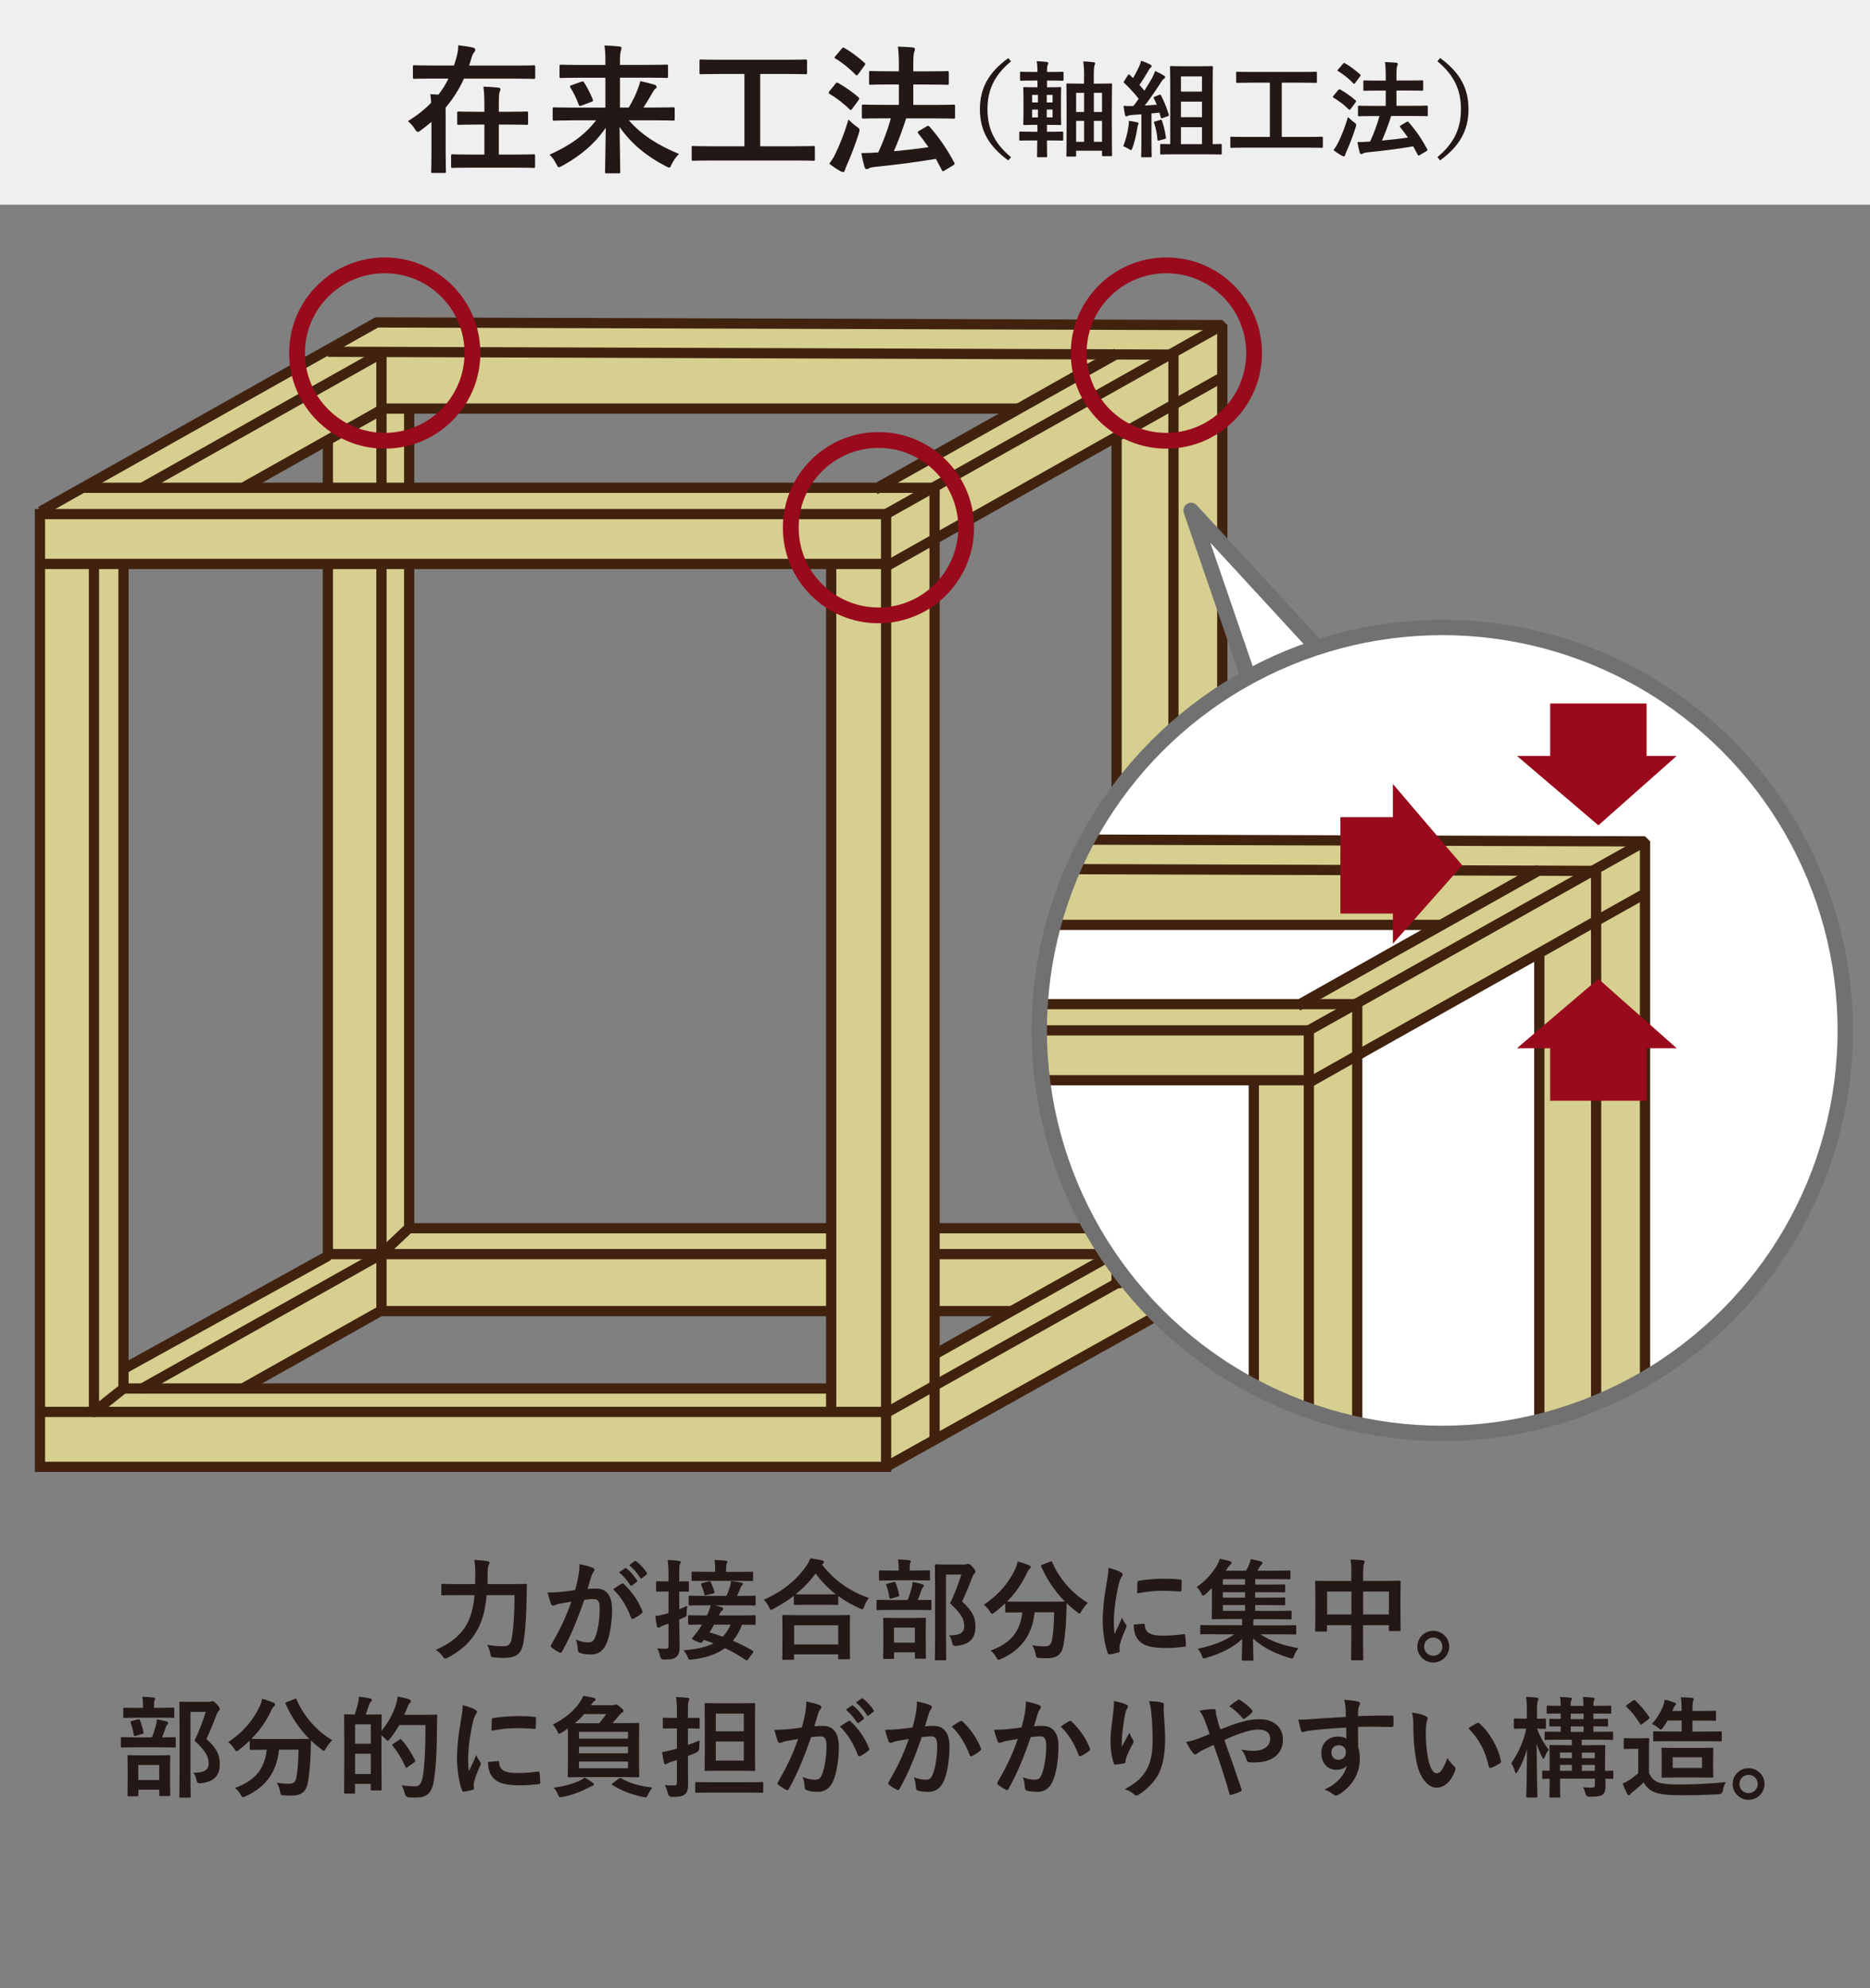
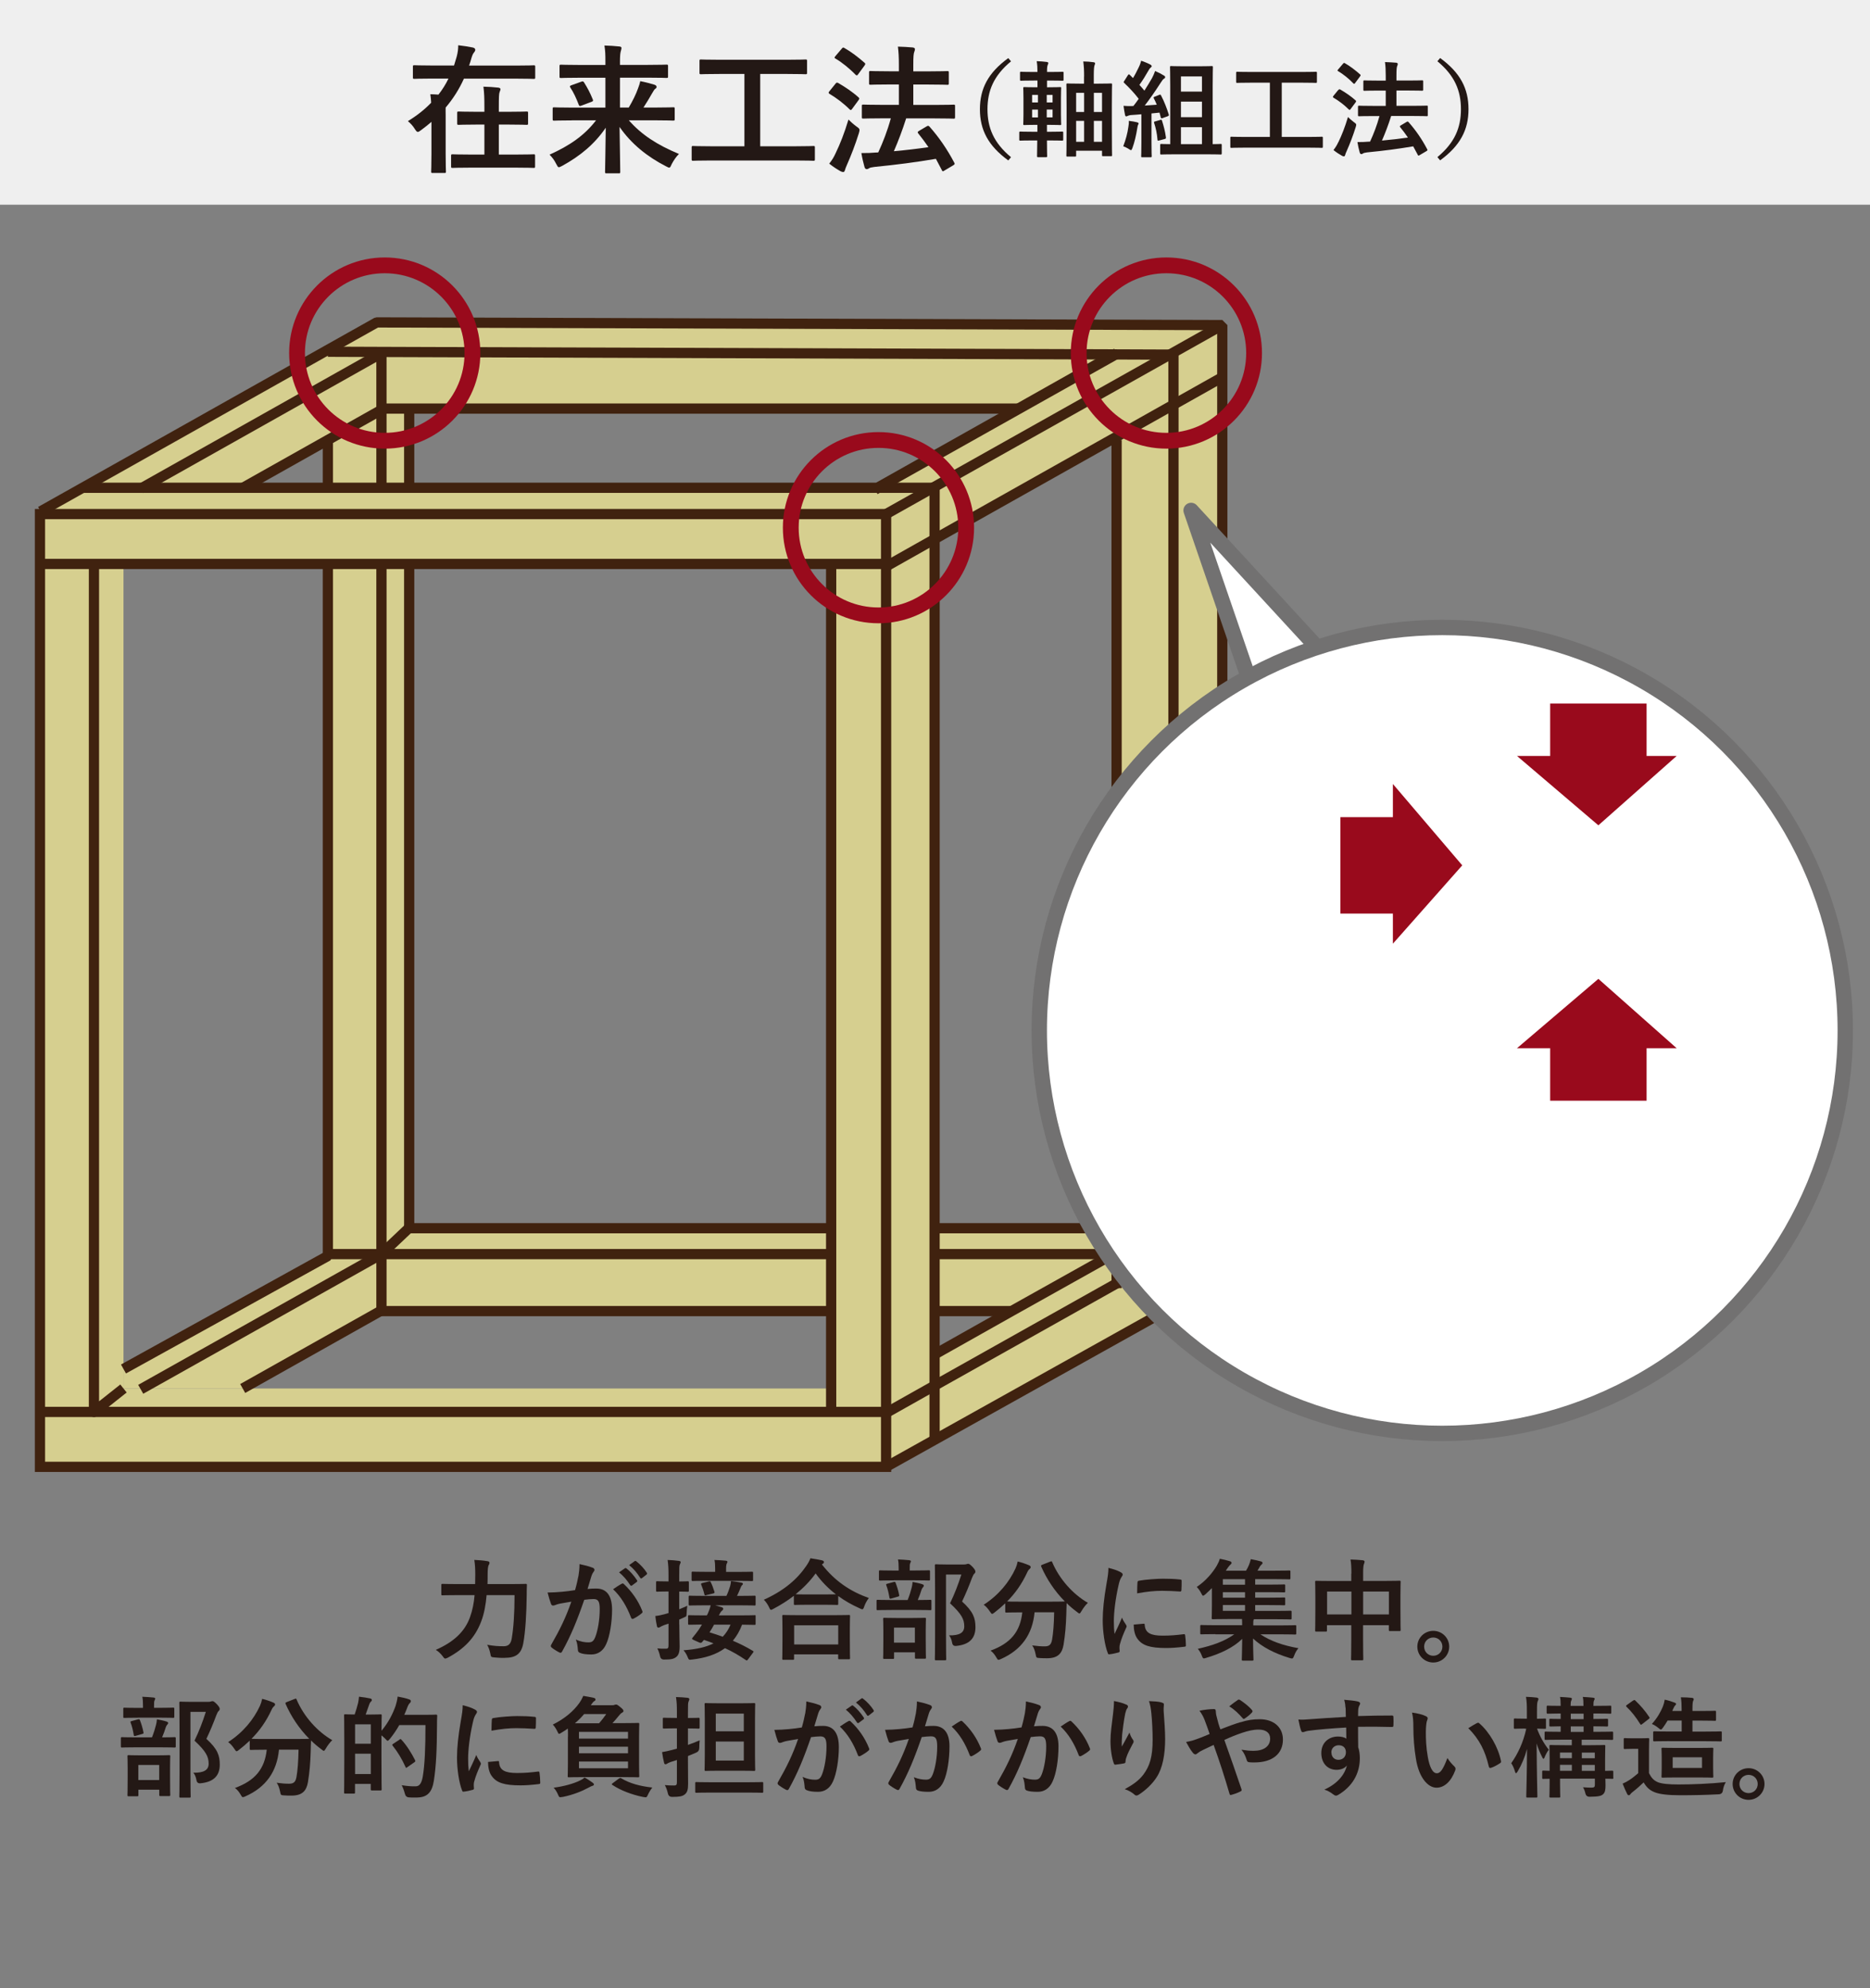
<svg xmlns="http://www.w3.org/2000/svg" id="_レイヤー_2" data-name="レイヤー 2" viewBox="0 0 272.28 289.54">
  <rect x="0" y="0" width="272.28" height="289.54" fill="#808080" stroke="none" />
  <defs>
    <style>
      .cls-1, .cls-2, .cls-3, .cls-4, .cls-5, .cls-6 {
        fill: none;
      }

      .cls-2 {
        stroke-miterlimit: 10;
      }

      .cls-2, .cls-5, .cls-6 {
        stroke: #40220f;
        stroke-width: 1.49px;
      }

      .cls-7 {
        clip-path: url(#clippath);
      }

      .cls-3 {
        stroke: #990a1c;
        stroke-width: 2.3px;
      }

      .cls-3, .cls-4, .cls-6, .cls-8 {
        stroke-linejoin: round;
      }

      .cls-4, .cls-8 {
        stroke: #727171;
        stroke-width: 2.24px;
      }

      .cls-9, .cls-8 {
        fill: #fff;
      }

      .cls-10 {
        fill: #efefef;
      }

      .cls-11 {
        fill: #990a1c;
      }

      .cls-12 {
        fill: #d6cf8f;
      }

      .cls-13 {
        fill: #231815;
      }

      .cls-5 {
        stroke-linejoin: bevel;
      }
    </style>
    <clipPath id="clippath">
-       <circle class="cls-1" cx="210" cy="150.05" r="58.68" />
-     </clipPath>
+       </clipPath>
  </defs>
  <g id="contents">
    <g>
      <rect class="cls-10" x="0" width="272.28" height="29.81" />
      <g>
        <path class="cls-13" d="m62.83,17.74c-.47.41-.98.81-1.48,1.18-.24.18-.39.29-.51.29-.14,0-.24-.12-.43-.41-.31-.51-.67-.87-1.02-1.16,1.3-.79,2.44-1.69,3.39-2.68-.02-.41-.06-.77-.12-1.24.41.02.79.02,1.18.06.57-.73,1.06-1.5,1.46-2.34h-2.38c-1.83,0-2.46.04-2.58.04-.2,0-.22-.02-.22-.22v-1.54c0-.2.02-.22.22-.22.12,0,.75.04,2.58.04h3.19c.14-.43.26-.85.39-1.3.16-.61.22-1.1.22-1.65.85.1,1.5.2,2.13.33.24.06.35.18.35.33s-.08.26-.18.39c-.14.16-.24.37-.37.79-.1.39-.22.75-.35,1.12h6.85c1.83,0,2.44-.04,2.56-.04.2,0,.22.02.22.22v1.54c0,.2-.02.22-.22.22-.12,0-.73-.04-2.56-.04h-7.6c-.69,1.54-1.59,2.95-2.66,4.21-.02.3,0,.65,0,1.1v5.55c0,1.71.04,2.56.04,2.66,0,.2-.02.22-.22.22h-1.71c-.2,0-.22-.02-.22-.22,0-.12.04-.96.04-2.66v-4.55Zm5.83,6.67c-1.97,0-2.64.04-2.76.04-.2,0-.22-.02-.22-.22v-1.54c0-.2.02-.22.22-.22.12,0,.79.04,2.76.04h1.87v-4.37h-1.14c-1.85,0-2.48.04-2.6.04-.2,0-.22-.02-.22-.22v-1.5c0-.2.02-.22.22-.22.12,0,.75.04,2.6.04h1.14v-.59c0-1.44-.02-2.07-.14-3.07.77.02,1.46.06,2.15.14.2.02.33.12.33.2,0,.16-.06.26-.12.43-.1.24-.12.75-.12,2.26v.63h1.44c1.85,0,2.48-.04,2.6-.04.2,0,.22.02.22.22v1.5c0,.2-.02.22-.22.22-.12,0-.75-.04-2.6-.04h-1.44v4.37h2.32c1.95,0,2.62-.04,2.76-.04.18,0,.2.02.2.22v1.54c0,.2-.02.22-.2.22-.14,0-.81-.04-2.76-.04h-6.28Z" />
        <path class="cls-13" d="m83.27,17.53c-1.83,0-2.46.04-2.58.04-.2,0-.22-.02-.22-.24v-1.48c0-.2.02-.22.22-.22.12,0,.75.04,2.58.04h4.88v-4.35h-3.74c-1.95,0-2.6.04-2.72.04-.2,0-.22-.02-.22-.22v-1.5c0-.2.02-.22.22-.22.12,0,.77.04,2.72.04h3.74v-.43c0-1.18-.02-1.59-.14-2.4.73.02,1.48.06,2.2.14.2.02.28.12.28.2,0,.2-.08.39-.12.57-.06.26-.1.65-.1,1.46v.45h4.04c1.95,0,2.6-.04,2.72-.04.22,0,.24.02.24.22v1.5c0,.2-.02.22-.24.22-.12,0-.77-.04-2.72-.04h-4.04v4.35h1.28c.57-.97,1.04-1.91,1.34-2.76.14-.37.26-.71.33-1.08.67.12,1.46.33,2.05.51.24.08.33.18.33.33,0,.12-.06.2-.18.26-.12.08-.26.28-.51.73-.39.67-.75,1.3-1.22,2.01h1.75c1.83,0,2.46-.04,2.58-.04.2,0,.22.02.22.22v1.48c0,.22-.02.24-.22.24-.12,0-.75-.04-2.58-.04h-3.88c1.83,2.07,4.04,3.54,7.3,4.9-.41.39-.77.93-1.06,1.48-.16.37-.22.51-.37.51-.1,0-.22-.08-.47-.2-2.7-1.38-5.06-3.27-6.75-5.73.04,2.95.1,5.79.1,6.54,0,.2-.02.22-.22.22h-1.77c-.2,0-.22-.02-.22-.22,0-.79.08-3.56.1-6.42-1.65,2.4-3.72,4.11-6.34,5.55-.24.12-.39.2-.49.2-.14,0-.2-.14-.39-.49-.28-.57-.59-.96-.96-1.34,2.93-1.32,5.08-2.8,6.77-5h-3.52Zm1.36-5.63c.22-.08.28-.08.41.1.47.75.87,1.48,1.28,2.5.08.2.02.24-.2.33l-1.46.55c-.26.1-.3.08-.39-.12-.35-.93-.77-1.83-1.22-2.5-.12-.2-.08-.26.16-.35l1.42-.51Z" />
        <path class="cls-13" d="m103.49,23.37c-1.81,0-2.44.04-2.56.04-.2,0-.22-.02-.22-.22v-1.71c0-.2.02-.22.22-.22.12,0,.75.04,2.56.04h4.9v-10.53h-3.58c-1.97,0-2.62.04-2.74.04-.2,0-.22-.02-.22-.22v-1.71c0-.2.02-.22.22-.22.12,0,.77.04,2.74.04h9.76c1.95,0,2.6-.04,2.72-.04.2,0,.22.02.22.22v1.71c0,.2-.02.22-.22.22-.12,0-.77-.04-2.72-.04h-3.88v10.53h5.18c1.81,0,2.44-.04,2.56-.04.2,0,.22.02.22.22v1.71c0,.2-.02.22-.22.22-.12,0-.75-.04-2.56-.04h-12.38Z" />
        <path class="cls-13" d="m121.65,12.19c.14-.18.22-.2.41-.1,1,.59,2.03,1.26,2.95,2.09.08.06.1.12.1.18s-.02.12-.1.22l-.91,1.24c-.1.14-.16.2-.22.2s-.1-.04-.18-.1c-.87-.87-1.93-1.67-2.93-2.26-.08-.06-.12-.1-.12-.16s.04-.12.12-.22l.89-1.1Zm.02,10.12c.65-1.34,1.28-2.93,1.87-4.9.28.29.73.69,1.18,1.02.33.22.43.33.43.51,0,.1-.04.24-.1.47-.51,1.63-1.12,3.21-1.73,4.59-.14.33-.26.61-.3.79-.04.16-.12.26-.24.26-.1,0-.2-.02-.37-.1-.51-.29-1.06-.63-1.67-1.12.43-.55.65-.91.93-1.52Zm.89-15.22c.16-.2.22-.2.39-.1.98.55,2.01,1.34,2.93,2.15.14.12.16.18-.02.43l-.91,1.24c-.14.2-.18.22-.37.08-.83-.87-2.01-1.83-2.93-2.36-.18-.1-.18-.14,0-.37l.92-1.08Zm5.98,10.14c-1.99,0-2.7.04-2.83.04-.2,0-.22-.02-.22-.24v-1.58c0-.2.02-.22.22-.22.12,0,.83.04,2.83.04h2.34v-2.97h-1.4c-1.95,0-2.62.04-2.72.04-.2,0-.22-.02-.22-.22v-1.56c0-.2.02-.22.22-.22.1,0,.77.04,2.72.04h1.4v-.89c0-1.22-.04-1.89-.14-2.7.77.02,1.48.06,2.15.12.2.02.33.12.33.24,0,.14-.04.24-.1.41-.1.24-.14.71-.14,1.87v.96h2.21c1.95,0,2.62-.04,2.74-.04.2,0,.22.02.22.22v1.56c0,.2-.02.22-.22.22-.12,0-.79-.04-2.74-.04h-2.21v2.97h3.05c1.99,0,2.7-.04,2.83-.04.18,0,.2.02.2.22v1.58c0,.22-.02.24-.2.24-.12,0-.83-.04-2.83-.04h-4.09c-.55,1.73-1.16,3.33-1.79,4.78,1.79-.16,3.39-.35,5.04-.59-.47-.69-.98-1.36-1.48-1.99-.14-.18-.12-.24.12-.39l1.1-.65c.2-.12.26-.1.41.04,1.4,1.58,2.58,3.31,3.6,5.24.1.2.1.22-.14.39l-1.26.75c-.12.08-.2.12-.26.12s-.1-.06-.14-.16c-.28-.55-.57-1.1-.87-1.65-3.01.51-5.67.85-8.96,1.18-.43.06-.63.1-.75.18s-.22.14-.37.14c-.16,0-.26-.12-.32-.33-.18-.65-.33-1.28-.45-2.01.87,0,1.5-.02,2.13-.08.1,0,.22,0,.33-.02.69-1.5,1.32-3.11,1.83-4.96h-1.14Z" />
        <path class="cls-13" d="m147.21,8.93c-2.53,2.09-3.43,4.3-3.43,6.98s.9,4.89,3.43,6.98l-.4.47c-2.93-2.13-4.13-4.45-4.13-7.45s1.2-5.32,4.13-7.45l.4.47Z" />
        <path class="cls-13" d="m150.46,20.45c-1.33,0-1.78.03-1.88.03-.15,0-.17-.01-.17-.17v-.98c0-.15.02-.17.17-.17.09,0,.55.03,1.88.03h.59v-1.01h-.23c-1.16,0-1.57.03-1.66.03-.15,0-.17-.02-.17-.15,0-.11.03-.5.03-1.43v-2.36c0-.91-.03-1.33-.03-1.42,0-.15.02-.17.17-.17.09,0,.5.03,1.66.03h.24v-.98h-.56c-1.28,0-1.72.03-1.81.03-.15,0-.17-.01-.17-.17v-.99c0-.14.02-.15.17-.15.09,0,.53.03,1.81.03h.56c0-.66-.03-1.08-.11-1.57.55.02,1.01.05,1.45.11.17.03.24.08.24.15,0,.09-.03.17-.08.27-.06.14-.11.33-.11.99v.05h.43c1.28,0,1.72-.03,1.81-.03.15,0,.17.02.17.15v.99c0,.15-.02.17-.17.17-.09,0-.53-.03-1.81-.03h-.43v.98h.23c1.16,0,1.57-.03,1.68-.03.14,0,.15.01.15.17,0,.09-.03.5-.03,1.42v2.36c0,.93.03,1.34.03,1.43,0,.14-.02.15-.15.15-.11,0-.52-.03-1.68-.03h-.24v1.01h.32c1.33,0,1.78-.03,1.88-.03.15,0,.17.01.17.17v.98c0,.15-.01.17-.17.17-.09,0-.55-.03-1.88-.03h-.32c0,1.43.03,2.21.03,2.27,0,.15-.02.17-.17.17h-1.13c-.15,0-.17-.02-.17-.17,0-.08.02-.85.03-2.27h-.59Zm.67-5.53v-1.1h-.85v1.1h.85Zm0,2.18v-1.14h-.85v1.14h.85Zm1.28-3.28v1.1h.85v-1.1h-.85Zm.85,2.13h-.85v1.14h.85v-1.14Zm4.59-4.82c0-.92-.03-1.46-.12-2.18.58.01.98.04,1.48.11.15.01.24.08.24.15,0,.14-.03.17-.08.29-.06.18-.11.5-.11,1.46v1.22h.66c1.28,0,1.72-.03,1.83-.03.15,0,.17.01.17.18,0,.09-.03.81-.03,3.02v2.88c0,3.58.03,4.27.03,4.36,0,.14-.01.15-.17.15h-1.11c-.17,0-.18-.02-.18-.15v-.64h-3.77v.7c0,.14-.02.15-.18.15h-1.07c-.15,0-.17-.01-.17-.15,0-.11.03-.78.03-4.37v-2.58c0-2.56-.03-3.28-.03-3.37,0-.17.02-.18.17-.18.09,0,.52.03,1.81.03h.59v-1.05Zm-1.16,5.18h1.16v-2.79h-1.16v2.79Zm1.16,4.34v-3.05h-1.16v3.05h1.16Zm1.42-7.13v2.79h1.19v-2.79h-1.19Zm1.19,7.13v-3.05h-1.19v3.05h1.19Z" />
        <path class="cls-13" d="m164.3,18.45c.05-.3.08-.52.06-.85.46.06.88.12,1.17.2.18.05.26.11.26.18s-.05.14-.09.21-.08.3-.12.55c-.14.88-.38,1.97-.69,2.8-.08.23-.14.32-.21.32s-.18-.06-.35-.18c-.21-.14-.55-.3-.78-.38.37-.98.62-1.88.75-2.85Zm4.47-4.63c.18-.08.21-.05.29.09.47.9.82,1.83,1.11,2.73.06.17.02.23-.18.3l-.72.26c-.17.06-.23.03-.26-.11l-.18-.69c-.38.03-.78.08-1.17.12v4.21c0,1.4.03,1.92.03,2,0,.15-.02.17-.17.17h-1.19c-.15,0-.17-.01-.17-.17,0-.09.03-.59.03-2v-4.09c-.5.05-.98.08-1.43.11-.26.01-.46.08-.55.12-.06.03-.15.08-.24.08s-.14-.11-.17-.26c-.08-.37-.14-.79-.21-1.28.44.03.85.05,1.22.03h.21c.27-.33.53-.69.78-1.05-.62-.81-1.34-1.58-2.1-2.3-.06-.06-.09-.09-.09-.14s.05-.11.11-.2l.5-.79c.06-.09.11-.14.15-.14.03,0,.08.03.14.09l.46.46c.32-.52.56-1.01.84-1.58.2-.41.27-.66.35-.95.43.15.98.37,1.33.56.15.09.2.17.2.24s-.06.14-.14.2c-.12.09-.18.17-.29.37-.49.85-.87,1.48-1.36,2.15.24.27.5.55.73.84.38-.59.75-1.21,1.1-1.81.18-.33.34-.72.46-1.05.5.21.93.44,1.28.66.14.08.18.14.18.23,0,.11-.05.17-.17.23-.15.09-.27.26-.5.62-.78,1.22-1.6,2.38-2.3,3.29l1.75-.12c-.12-.32-.27-.62-.43-.93-.06-.14-.05-.18.17-.26l.61-.24Zm.17,3.64c.18-.05.21-.03.26.14.24.76.44,1.49.56,2.38.02.17,0,.23-.2.27l-.75.2c-.23.06-.26.06-.27-.09-.08-.98-.26-1.75-.49-2.45-.06-.17,0-.2.18-.24l.7-.2Zm2.23,5.01c-1.46,0-1.97.03-2.06.03-.17,0-.18-.01-.18-.17v-1.19c0-.17.02-.18.18-.18.08,0,.4.03,1.28.03v-8.49c0-1.74-.03-2.61-.03-2.7,0-.17.01-.18.17-.18.09,0,.52.03,1.74.03h2.41c1.24,0,1.65-.03,1.74-.03.17,0,.18.02.18.18,0,.09-.03.98-.03,2.7v8.49c.76,0,1.07-.03,1.14-.03.17,0,.18.01.18.18v1.19c0,.15-.02.17-.18.17-.09,0-.58-.03-2.04-.03h-4.5Zm.78-11.34v2.21h3.06v-2.21h-3.06Zm3.06,5.93v-2.26h-3.06v2.26h3.06Zm0,3.93v-2.47h-3.06v2.47h3.06Z" />
        <path class="cls-13" d="m181.23,21.5c-1.36,0-1.83.03-1.92.03-.15,0-.17-.01-.17-.17v-1.28c0-.15.02-.17.17-.17.09,0,.56.03,1.92.03h3.67v-7.9h-2.68c-1.48,0-1.97.03-2.06.03-.15,0-.17-.01-.17-.17v-1.28c0-.15.02-.17.17-.17.09,0,.58.03,2.06.03h7.32c1.46,0,1.95-.03,2.04-.03.15,0,.17.02.17.17v1.28c0,.15-.02.17-.17.17-.09,0-.58-.03-2.04-.03h-2.91v7.9h3.89c1.36,0,1.83-.03,1.92-.03.15,0,.17.01.17.17v1.28c0,.15-.02.17-.17.17-.09,0-.56-.03-1.92-.03h-9.28Z" />
        <path class="cls-13" d="m194.86,13.12c.11-.14.17-.15.3-.08.75.44,1.52.95,2.21,1.57.06.04.08.09.08.14s-.01.09-.08.17l-.69.93c-.08.11-.12.15-.17.15s-.08-.03-.14-.08c-.66-.66-1.45-1.25-2.2-1.69-.06-.04-.09-.08-.09-.12s.03-.09.09-.17l.67-.82Zm.01,7.59c.49-1.01.96-2.19,1.4-3.67.21.21.55.52.88.76.24.17.32.24.32.38,0,.08-.03.18-.08.35-.38,1.22-.84,2.41-1.3,3.45-.11.24-.2.46-.23.59-.03.12-.09.2-.18.2-.08,0-.15-.02-.27-.08-.38-.21-.79-.47-1.25-.84.32-.41.49-.69.7-1.14Zm.67-11.42c.12-.15.17-.15.29-.08.73.41,1.51,1.01,2.2,1.62.11.09.12.14-.02.32l-.69.93c-.11.15-.14.17-.27.06-.62-.66-1.51-1.37-2.2-1.77-.14-.08-.14-.11,0-.27l.69-.81Zm4.48,7.61c-1.49,0-2.03.03-2.12.03-.15,0-.17-.01-.17-.18v-1.19c0-.15.02-.17.17-.17.09,0,.62.03,2.12.03h1.75v-2.23h-1.05c-1.46,0-1.97.03-2.04.03-.15,0-.17-.01-.17-.17v-1.17c0-.15.02-.17.17-.17.08,0,.58.03,2.04.03h1.05v-.67c0-.91-.03-1.42-.11-2.03.58.02,1.11.05,1.62.09.15.01.24.09.24.18,0,.11-.03.18-.08.3-.08.18-.11.53-.11,1.4v.72h1.66c1.46,0,1.97-.03,2.06-.03.15,0,.17.01.17.17v1.17c0,.15-.02.17-.17.17-.09,0-.59-.03-2.06-.03h-1.66v2.23h2.29c1.49,0,2.03-.03,2.12-.03.14,0,.15.01.15.17v1.19c0,.17-.01.18-.15.18-.09,0-.62-.03-2.12-.03h-3.06c-.41,1.3-.87,2.5-1.34,3.58,1.34-.12,2.54-.26,3.78-.44-.35-.52-.73-1.02-1.11-1.49-.11-.14-.09-.18.09-.29l.82-.49c.15-.09.2-.08.3.03,1.05,1.19,1.94,2.48,2.7,3.93.08.15.08.17-.11.29l-.95.56c-.09.06-.15.09-.2.09s-.08-.05-.11-.12c-.21-.41-.43-.82-.66-1.23-2.26.38-4.25.64-6.72.88-.32.05-.47.08-.56.14-.09.06-.17.11-.27.11-.12,0-.2-.09-.24-.24-.14-.49-.24-.96-.33-1.51.66,0,1.13-.02,1.6-.06.08,0,.17,0,.24-.01.52-1.13.99-2.33,1.37-3.72h-.85Z" />
        <path class="cls-13" d="m209.69,8.45c2.93,2.13,4.13,4.45,4.13,7.45s-1.21,5.32-4.13,7.45l-.4-.47c2.53-2.09,3.43-4.3,3.43-6.98s-.9-4.89-3.43-6.98l.4-.47Z" />
      </g>
      <g>
        <path class="cls-13" d="m70.85,232.29c-.11,1.34-.35,2.71-.8,3.86-.91,2.37-2.46,3.95-4.83,5.23-.19.08-.3.14-.38.14-.13,0-.21-.1-.38-.34-.32-.42-.67-.74-1.01-.93,2.61-1.14,4.23-2.66,4.98-4.75.37-1.02.58-2.1.67-3.22h-2.5c-1.54,0-2.06.03-2.15.03-.18,0-.19-.02-.19-.18v-1.31c0-.16.02-.18.19-.18.08,0,.61.03,2.15.03h2.58c0-.46.02-.93.02-1.39,0-.79-.03-1.41-.14-2.13.62.03,1.34.08,1.89.18.24.03.32.11.32.22,0,.18-.06.27-.14.4-.08.19-.13.66-.13,1.36,0,.43,0,.9-.02,1.36h3.36c1.55,0,2.08-.03,2.19-.03.16,0,.19.03.19.19-.03.48-.03,1.02-.03,1.44-.03,2.66-.18,5.31-.5,7.03-.29,1.54-1.07,2.1-2.67,2.11-.61.02-1.06-.02-1.54-.06-.5-.05-.5-.06-.59-.58-.11-.51-.26-.93-.46-1.26,1.04.18,1.62.21,2.4.21.59,0,1.01-.22,1.17-1.07.27-1.54.42-3.7.42-6.37h-4.05Z" />
        <path class="cls-13" d="m84.22,229.54c.08-.48.16-1.1.16-1.78.83.18,1.28.29,1.92.53.16.05.26.18.26.32,0,.08-.03.16-.11.24-.16.21-.24.38-.32.61-.21.66-.37,1.25-.58,1.92.43-.05.91-.06,1.28-.06,1.49,0,2.29,1.04,2.29,3.09,0,1.73-.32,3.86-.86,5.01-.46,1.02-1.23,1.5-2.16,1.5-.77,0-1.31-.08-1.67-.24-.19-.08-.29-.21-.29-.45-.05-.51-.08-.96-.3-1.49.72.34,1.34.42,1.84.42.53,0,.77-.19,1.02-.85.34-.9.62-2.42.62-3.99,0-1.12-.21-1.47-.91-1.47-.38,0-.88.05-1.34.11-1.06,3.07-1.97,5.28-3.22,7.52-.1.21-.22.24-.42.14-.29-.14-.91-.53-1.1-.7-.08-.08-.13-.14-.13-.24,0-.05.02-.11.06-.18,1.28-2.23,2.11-3.92,2.93-6.27-.62.1-1.14.19-1.57.27-.42.08-.67.18-.88.26-.22.08-.42.05-.51-.21-.14-.37-.32-.94-.5-1.65.7,0,1.41-.05,2.11-.11.67-.06,1.26-.14,1.89-.24.26-.91.37-1.47.48-2.02Zm6.34,1.07c.11-.06.19-.03.3.08,1.09,1.02,2.06,2.35,2.66,3.89.06.14.05.22-.06.32-.27.26-.88.64-1.2.8-.16.08-.32.06-.37-.13-.64-1.68-1.47-3.06-2.62-4.15.4-.27.86-.59,1.3-.82Zm.43-2.24c.08-.06.14-.05.24.03.5.38,1.07,1.02,1.52,1.71.06.1.06.18-.05.26l-.67.5c-.11.08-.19.06-.27-.05-.48-.74-.99-1.34-1.62-1.86l.85-.59Zm1.42-1.04c.1-.06.14-.05.24.03.59.45,1.17,1.09,1.52,1.65.06.1.08.19-.05.29l-.64.5c-.13.1-.21.05-.27-.05-.43-.69-.94-1.3-1.6-1.84l.8-.58Z" />
        <path class="cls-13" d="m98.91,236.53c0,1.54.05,2.4.05,3.2,0,.88-.16,1.3-.53,1.58-.35.26-.69.35-1.71.35q-.51.02-.61-.48c-.1-.48-.27-.9-.4-1.15.38.05.64.05,1.23.05.34,0,.4-.11.4-.56v-3.09l-.64.21c-.29.11-.46.21-.56.27-.08.06-.18.1-.27.1s-.18-.05-.21-.19c-.1-.42-.18-.94-.24-1.5.46-.05.91-.14,1.47-.3l.45-.13v-3.14h-.26c-.99,0-1.3.03-1.39.03-.14,0-.16-.02-.16-.18v-1.17c0-.16.02-.18.16-.18.1,0,.4.03,1.39.03h.26v-.85c0-1.02-.03-1.54-.13-2.27.59.02,1.1.05,1.63.13.16.02.27.08.27.16,0,.13-.06.22-.11.34-.1.19-.1.53-.1,1.62v.88c.83,0,1.12-.03,1.22-.03.16,0,.18.02.18.18v1.17c0,.16-.02.18-.18.18-.1,0-.38-.03-1.22-.03v2.58c.37-.16.77-.32,1.17-.51-.05.3-.08.77-.1,1.2-.02.32-.02.35-.29.46l-.78.35v.7Zm11.11-.11c0,.18-.02.19-.16.19-.1,0-.58-.02-1.81-.03-.35.94-.82,1.71-1.34,2.34,1.01.43,1.97.91,2.88,1.46.08.05.13.08.13.13s-.05.1-.11.19l-.69.93c-.1.13-.14.16-.19.16s-.08-.02-.14-.06c-1.01-.69-1.98-1.25-3.03-1.73-1.3.96-2.93,1.44-4.8,1.66-.13.02-.26.03-.32.03-.14,0-.21-.11-.34-.45-.13-.32-.34-.67-.58-.93,1.9-.14,3.31-.46,4.37-1.01-.45-.18-.91-.34-1.39-.5l-.13.14c-.19.26-.27.37-.61.21l-.72-.32c-.19-.08-.27-.14-.27-.21,0-.05.03-.1.1-.18.27-.32.62-.77.88-1.14.14-.22.3-.46.46-.74-1.28.02-1.78.03-1.86.03-.14,0-.16-.02-.16-.19v-1.04c0-.14.02-.16.16-.16.1,0,.64.03,2.19.03h.38l.13-.24c.14-.34.32-.74.43-1.23h-.85c-1.55,0-2.08.03-2.18.03-.16,0-.18-.02-.18-.18v-1.06c0-.18.02-.19.18-.19.1,0,.62.03,2.18.03h3.14c.22-.46.4-.96.54-1.42.06-.21.11-.45.13-.74.58.06.98.13,1.46.22.16.03.27.06.27.18s-.1.18-.14.22c-.08.08-.13.18-.19.34-.19.46-.32.79-.53,1.2h.37c1.54,0,2.08-.03,2.18-.03.14,0,.16.02.16.19v1.06c0,.16-.02.18-.16.18-.1,0-.64-.03-2.18-.03h-3.55l.98.29c.13.05.19.11.19.22s-.06.19-.19.29c-.1.08-.21.21-.4.59l-.05.08h3.01c1.55,0,2.1-.03,2.19-.03.14,0,.16-.03.16.16v1.04Zm-6.99-6.23c-1.52,0-2.05.03-2.15.03-.16,0-.18-.02-.18-.18v-1.02c0-.14.02-.16.18-.16.1,0,.62.03,2.15.03h1.1v-.43c0-.58-.02-.91-.1-1.3.59.02,1.09.05,1.62.1.18.02.27.08.27.16s-.03.14-.1.26c-.06.13-.1.35-.1.77v.45h1.62c1.5,0,2.03-.03,2.13-.03.16,0,.18.02.18.16v1.02c0,.16-.02.18-.18.18-.1,0-.62-.03-2.13-.03h-4.32Zm-.18,2.1c-.18.05-.24.05-.29-.13-.13-.54-.29-.99-.45-1.38-.06-.16-.05-.21.14-.26l.91-.22c.21-.05.26-.05.32.08.19.37.37.83.54,1.39.05.16.02.22-.18.27l-1.01.24Zm1.12,4.29c-.22.4-.43.77-.66,1.12.64.19,1.28.4,1.92.64.48-.5.85-1.07,1.14-1.76h-2.4Z" />
        <path class="cls-13" d="m115.6,232.37c-.93.72-1.92,1.34-2.96,1.89-.19.1-.29.16-.37.16-.11,0-.18-.11-.3-.4-.21-.43-.46-.78-.75-1.07,2.95-1.33,4.85-2.99,6.16-4.9.29-.42.46-.72.62-1.14.62.1,1.22.19,1.68.3.19.06.29.11.29.26,0,.08-.03.16-.16.24-.05.03-.1.06-.13.11,1.9,2.43,4.13,3.92,6.83,4.88-.27.34-.51.77-.67,1.22-.1.3-.16.42-.29.42-.08,0-.21-.05-.38-.14-1.14-.51-2.18-1.1-3.12-1.79v1.12c0,.16-.02.18-.18.18-.1,0-.53-.03-1.81-.03h-2.48c-1.28,0-1.7.03-1.81.03-.16,0-.18-.02-.18-.18v-1.15Zm-1.52,9.33c-.16,0-.18-.02-.18-.18,0-.1.03-.53.03-2.85v-1.38c0-1.38-.03-1.84-.03-1.94,0-.16.02-.18.18-.18.1,0,.66.03,2.19.03h5.12c1.54,0,2.1-.03,2.19-.03.18,0,.19.02.19.18,0,.1-.03.56-.03,1.7v1.57c0,2.31.03,2.74.03,2.82,0,.16-.02.18-.19.18h-1.36c-.16,0-.18-.02-.18-.18v-.53h-6.42v.61c0,.16-.02.18-.19.18h-1.36Zm1.55-2.24h6.42v-2.79h-6.42v2.79Zm4.43-7.28c.94,0,1.42-.02,1.65-.02-1.15-.88-2.13-1.9-2.95-3.04-.83,1.15-1.82,2.15-2.91,3.03.19.02.64.03,1.73.03h2.48Z" />
        <path class="cls-13" d="m129.84,234.44c-1.46,0-1.95.03-2.05.03-.14,0-.16-.02-.16-.18v-1.15c0-.16.02-.18.16-.18.1,0,.59.03,2.05.03h2.32c.29-.74.45-1.28.59-1.83.06-.24.1-.46.13-.8.43.08.98.19,1.39.32.14.05.24.1.24.21s-.06.19-.13.26c-.1.1-.16.24-.21.37-.14.46-.3.91-.54,1.47,1.25,0,1.71-.03,1.81-.03.16,0,.18.02.18.18v1.15c0,.16-.02.18-.18.18-.1,0-.59-.03-2.03-.03h-3.57Zm.29-4.31c-1.41,0-1.87.03-1.97.03-.16,0-.18-.02-.18-.18v-1.12c0-.18.02-.19.18-.19.1,0,.56.03,1.97.03h.72v-.29c0-.58-.02-.96-.1-1.33.58.02,1.07.06,1.62.11.16.02.26.08.26.14,0,.11-.05.19-.11.32-.05.11-.06.3-.06.77v.27h.82c1.39,0,1.86-.03,1.95-.03.16,0,.18.02.18.19v1.12c0,.16-.02.18-.18.18-.1,0-.56-.03-1.95-.03h-3.14Zm-1.36,11.44c-.16,0-.18-.02-.18-.16,0-.11.03-.51.03-2.71v-1.15c0-1.25-.03-1.68-.03-1.79,0-.16.02-.18.18-.18.11,0,.53.03,1.78.03h2.3c1.25,0,1.68-.03,1.78-.03.18,0,.19.02.19.18,0,.1-.03.54-.03,1.57v1.33c0,2.19.03,2.59.03,2.69,0,.18-.02.19-.19.19h-1.23c-.16,0-.18-.02-.18-.19v-.74h-3.04v.8c0,.14-.02.16-.18.16h-1.23Zm1.02-8.8c-.24.06-.26.03-.29-.16-.1-.59-.24-1.23-.45-1.76-.06-.18-.03-.18.18-.24l.88-.24c.19-.05.24-.03.3.13.19.5.4,1.15.51,1.76.03.18,0,.18-.19.24l-.94.27Zm.38,6.43h3.04v-2.19h-3.04v2.19Zm10.16-11.38c.19,0,.34-.02.4-.05.1-.03.16-.05.24-.05.13,0,.26.06.67.48.34.38.38.53.38.66s-.06.21-.14.29c-.11.08-.19.22-.34.59-.46,1.23-.91,2.32-1.46,3.47,1.63,1.47,1.95,2.43,1.95,3.75,0,1.66-.94,2.54-2.82,2.72q-.5.05-.58-.48c-.08-.46-.24-.82-.45-1.06,1.5.03,2.22-.37,2.22-1.31,0-1.01-.37-1.79-2.07-3.36.66-1.36,1.17-2.69,1.65-4.19h-2.24v8.96c0,2.14.03,3.27.03,3.35,0,.16-.02.18-.18.18h-1.28c-.18,0-.19-.02-.19-.18,0-.1.03-1.15.03-3.33v-6.91c0-2.19-.03-3.27-.03-3.38,0-.16.02-.18.19-.18.1,0,.53.03,1.42.03h2.56Z" />
        <path class="cls-13" d="m152.91,227.41c.21-.1.24-.08.3.08,1.04,2.45,3.01,4.66,5.19,5.91-.29.26-.66.74-.93,1.2-.14.24-.21.35-.3.35-.08,0-.18-.08-.34-.21-.54-.4-1.06-.83-1.52-1.3-.03.46-.03,1.02-.05,1.58-.05,1.71-.16,2.99-.4,4.48-.21,1.26-.82,1.97-2.39,1.97-.4,0-.7,0-1.09-.03-.5-.03-.48-.03-.59-.56-.11-.54-.27-.98-.5-1.28.8.11,1.26.14,1.83.14.67,0,.94-.26,1.07-.99.16-.93.27-2.16.3-3.97h-2.85c-.3,3.2-1.91,5.47-4.87,6.79-.18.08-.29.13-.38.13-.13,0-.18-.11-.34-.38-.21-.38-.51-.74-.82-.96,2.91-1.06,4.32-2.75,4.62-5.57h-.19c-1.5,0-2.02.03-2.11.03-.16,0-.18-.02-.18-.18v-1.17c-.5.48-1.01.91-1.55,1.33-.18.13-.27.21-.35.21-.11,0-.18-.11-.34-.35-.26-.4-.62-.8-.9-.98,2.16-1.39,3.71-3.28,4.63-5.28.14-.32.24-.62.32-1.02.58.14,1.23.37,1.67.56.18.08.22.16.22.27,0,.1-.05.16-.13.24-.16.13-.26.27-.37.51-.8,1.73-1.78,3.09-2.93,4.24.22.02.78.03,2.02.03h4.31c1.39,0,1.92-.02,2.08-.03-1.49-1.5-2.64-3.25-3.44-5.07-.06-.18-.03-.19.14-.27l1.14-.45Z" />
        <path class="cls-13" d="m163.1,228.9c.27.14.37.24.37.38,0,.11-.03.16-.24.48-.16.29-.24.51-.38,1.14-.45,1.98-.67,3.95-.67,5.17,0,.78.03,1.31.1,1.87.34-.74.62-1.26,1.09-2.39.13.4.34.66.56,1.01.05.08.11.18.11.24,0,.11-.03.18-.08.26-.37.83-.67,1.52-.91,2.42-.03.1-.05.27-.05.5,0,.19.03.32.03.45,0,.11-.06.18-.21.21-.4.11-.85.21-1.31.26-.11.02-.18-.06-.21-.18-.45-1.12-.74-3.15-.74-4.77,0-1.44.18-3.19.54-5.25.21-1.18.29-1.71.29-2.39.72.18,1.23.34,1.71.59Zm3.42,7.54c.13-.02.16.06.16.24.1,1.1.86,1.5,2.61,1.5,1.2,0,1.98-.08,3.06-.21.16-.02.19,0,.22.21.05.34.1.96.1,1.38,0,.19,0,.21-.27.24-1.09.13-1.86.18-2.61.18-2.37,0-3.47-.38-4.16-1.33-.4-.51-.56-1.33-.56-2.08l1.46-.13Zm-.9-5.99c.02-.19.06-.24.22-.27.94-.18,2.74-.29,3.47-.29.96,0,1.7.03,2.37.1.34.02.37.05.37.21,0,.48,0,.91-.03,1.36-.02.14-.06.21-.21.19-.96-.06-1.79-.1-2.61-.1-1.07,0-2.11.1-3.63.37.02-.9.02-1.3.05-1.57Z" />
        <path class="cls-13" d="m176.97,237.96c-1.44,0-1.94.03-2.03.03-.16,0-.18-.02-.18-.18v-1.02c0-.14.02-.16.18-.16.1,0,.59.03,2.03.03h3.89v-.08c0-.26,0-.54-.02-.82h-1.99c-1.57,0-2.14.03-2.24.03-.16,0-.18-.02-.18-.19,0-.1.03-.62.03-1.81v-2.54c-.3.3-.62.61-.94.9-.16.14-.26.21-.34.21-.1,0-.16-.11-.27-.34-.19-.38-.42-.69-.66-.93,1.39-.93,2.38-2.18,2.93-3.12.24-.43.34-.67.43-.99.51.1.99.21,1.5.37.14.05.21.13.21.22s-.03.16-.14.24c-.11.1-.27.27-.43.51l-.27.4h2.95c.18-.3.32-.58.43-.85.11-.27.19-.53.26-.83.56.1,1.06.21,1.52.34.14.05.19.14.19.22,0,.1-.08.18-.16.24-.1.08-.24.27-.3.4-.1.18-.18.34-.27.48h2.43c1.55,0,2.07-.03,2.18-.03.16,0,.18.02.18.16v.94c0,.18-.02.19-.18.19-.11,0-.62-.03-2.18-.03h-2.77v.8h2.02c1.54,0,2.06-.03,2.16-.03.18,0,.19.02.19.18v.8c0,.16-.02.18-.19.18-.1,0-.62-.03-2.16-.03h-2.02v.8h2.02c1.54,0,2.06-.03,2.16-.03.18,0,.19.02.19.18v.78c0,.16-.02.18-.19.18-.1,0-.62-.03-2.16-.03h-2.02v.85h2.91c1.57,0,2.11-.03,2.21-.03.16,0,.18.02.18.18v.9c0,.18-.02.19-.18.19-.1,0-.64-.03-2.21-.03h-3.09l-.05.1c-.05.1-.05.29-.05.7v.1h4.05c1.44,0,1.94-.03,2.03-.03.16,0,.18.02.18.16v1.02c0,.16-.02.18-.18.18-.1,0-.59-.03-2.03-.03h-3.01c1.49.99,3.28,1.62,5.54,2.02-.29.32-.48.69-.62,1.07-.13.32-.18.43-.32.43-.1,0-.19-.03-.37-.08-2.18-.66-3.99-1.6-5.3-2.83,0,1.78.06,2.71.06,3.04,0,.16-.02.18-.16.18h-1.38c-.14,0-.16-.02-.16-.18,0-.34.05-1.23.06-2.99-1.26,1.26-3.19,2.16-5.19,2.75-.18.05-.29.1-.38.1-.14,0-.21-.11-.32-.42-.13-.35-.32-.69-.58-.98,2.15-.48,3.87-1.09,5.31-2.11h-2.77Zm4.31-7.2v-.8h-3.23v.8h3.23Zm0,1.89v-.8h-3.23v.8h3.23Zm0,1.92v-.85h-3.23v.85h3.23Z" />
        <path class="cls-13" d="m196.77,229.14c0-.9-.03-1.47-.13-2.05.59.02,1.23.05,1.78.11.14.02.27.08.27.19s-.03.22-.08.32c-.08.19-.13.54-.13,1.3v1.2h3.1c1.54,0,2.07-.03,2.18-.03.16,0,.18.02.18.18,0,.1-.03.59-.03,1.99v1.86c0,2.56.03,3.03.03,3.12,0,.16-.02.18-.18.18h-1.36c-.16,0-.18-.02-.18-.18v-.67h-3.75v1.97c0,1.9.03,2.88.03,2.96,0,.16-.02.18-.18.18h-1.42c-.16,0-.18-.02-.18-.18,0-.1.03-1.04.03-2.93v-2h-3.54v.74c0,.18-.02.19-.18.19h-1.36c-.16,0-.18-.02-.18-.19,0-.1.03-.58.03-3.14v-1.65c0-1.63-.03-2.14-.03-2.24,0-.16.02-.18.18-.18.11,0,.64.03,2.18.03h2.9v-1.07Zm-3.54,5.95h3.54v-3.33h-3.54v3.33Zm5.25-3.33v3.33h3.75v-3.33h-3.75Z" />
        <path class="cls-13" d="m211.01,239.78c0,1.28-1.04,2.31-2.32,2.31s-2.32-1.02-2.32-2.31,1.04-2.3,2.32-2.3,2.32,1.02,2.32,2.3Zm-3.65,0c0,.75.58,1.33,1.33,1.33s1.33-.58,1.33-1.33-.58-1.33-1.33-1.33-1.33.58-1.33,1.33Z" />
        <path class="cls-13" d="m19.81,254.44c-1.46,0-1.95.03-2.05.03-.14,0-.16-.02-.16-.18v-1.15c0-.16.02-.18.16-.18.1,0,.59.03,2.05.03h2.32c.29-.74.45-1.28.59-1.83.06-.24.1-.46.13-.8.43.08.98.19,1.39.32.14.05.24.1.24.21s-.06.19-.13.26c-.1.1-.16.24-.21.37-.14.46-.3.91-.54,1.47,1.25,0,1.71-.03,1.81-.03.16,0,.18.02.18.18v1.15c0,.16-.02.18-.18.18-.1,0-.59-.03-2.03-.03h-3.57Zm.29-4.31c-1.41,0-1.87.03-1.97.03-.16,0-.18-.02-.18-.18v-1.12c0-.18.02-.19.18-.19.1,0,.56.03,1.97.03h.72v-.29c0-.58-.02-.96-.1-1.33.58.02,1.07.06,1.62.11.16.02.26.08.26.14,0,.11-.05.19-.11.32-.05.11-.06.3-.06.77v.27h.82c1.39,0,1.86-.03,1.95-.03.16,0,.18.02.18.19v1.12c0,.16-.02.18-.18.18-.1,0-.56-.03-1.95-.03h-3.14Zm-1.36,11.44c-.16,0-.18-.02-.18-.16,0-.11.03-.51.03-2.71v-1.15c0-1.25-.03-1.68-.03-1.79,0-.16.02-.18.18-.18.11,0,.53.03,1.78.03h2.3c1.25,0,1.68-.03,1.78-.03.18,0,.19.02.19.18,0,.1-.03.54-.03,1.57v1.33c0,2.19.03,2.59.03,2.69,0,.18-.02.19-.19.19h-1.23c-.16,0-.18-.02-.18-.19v-.74h-3.04v.8c0,.14-.02.16-.18.16h-1.23Zm1.02-8.8c-.24.06-.26.03-.29-.16-.1-.59-.24-1.23-.45-1.76-.06-.18-.03-.18.18-.24l.88-.24c.19-.05.24-.03.3.13.19.5.4,1.15.51,1.76.03.18,0,.18-.19.24l-.94.27Zm.38,6.43h3.04v-2.19h-3.04v2.19Zm10.16-11.38c.19,0,.34-.02.4-.05.1-.03.16-.05.24-.05.13,0,.26.06.67.48.34.38.38.53.38.66s-.06.21-.14.29c-.11.08-.19.22-.34.59-.46,1.23-.91,2.32-1.46,3.47,1.63,1.47,1.95,2.43,1.95,3.75,0,1.66-.94,2.54-2.82,2.72q-.5.05-.58-.48c-.08-.46-.24-.82-.45-1.06,1.5.03,2.23-.37,2.23-1.31,0-1.01-.37-1.79-2.06-3.36.66-1.36,1.17-2.69,1.65-4.19h-2.24v8.96c0,2.14.03,3.27.03,3.35,0,.16-.02.18-.18.18h-1.28c-.18,0-.19-.02-.19-.18,0-.1.03-1.15.03-3.33v-6.91c0-2.19-.03-3.27-.03-3.38,0-.16.02-.18.19-.18.1,0,.53.03,1.42.03h2.56Z" />
        <path class="cls-13" d="m42.89,247.41c.21-.1.24-.08.3.08,1.04,2.45,3.01,4.66,5.19,5.91-.29.26-.66.74-.93,1.2-.14.24-.21.35-.3.35-.08,0-.18-.08-.34-.21-.54-.4-1.06-.83-1.52-1.3-.03.46-.03,1.02-.05,1.58-.05,1.71-.16,2.99-.4,4.48-.21,1.26-.82,1.97-2.38,1.97-.4,0-.7,0-1.09-.03-.5-.03-.48-.03-.59-.56-.11-.54-.27-.98-.5-1.28.8.11,1.26.14,1.82.14.67,0,.94-.26,1.07-.99.16-.93.27-2.16.3-3.97h-2.85c-.3,3.2-1.9,5.47-4.87,6.79-.18.08-.29.13-.38.13-.13,0-.18-.11-.34-.38-.21-.38-.51-.74-.82-.96,2.91-1.06,4.32-2.75,4.63-5.57h-.19c-1.5,0-2.02.03-2.11.03-.16,0-.18-.02-.18-.18v-1.17c-.5.48-1.01.91-1.55,1.33-.18.13-.27.21-.35.21-.11,0-.18-.11-.34-.35-.26-.4-.62-.8-.9-.98,2.16-1.39,3.71-3.28,4.63-5.28.14-.32.24-.62.32-1.02.58.14,1.23.37,1.66.56.18.08.22.16.22.27,0,.1-.05.16-.13.24-.16.13-.26.27-.37.51-.8,1.73-1.78,3.09-2.93,4.24.22.02.78.03,2.02.03h4.31c1.39,0,1.92-.02,2.08-.03-1.49-1.5-2.64-3.25-3.44-5.07-.06-.18-.03-.19.14-.27l1.14-.45Z" />
        <path class="cls-13" d="m53.78,249.67c1.14,0,1.5-.03,1.62-.03.16,0,.18.02.18.18,0,.08-.03.64-.03,2.21,1.04-1.23,1.65-2.51,2.05-3.62.13-.42.24-.86.3-1.36.61.11,1.3.27,1.58.38.21.06.34.14.34.26,0,.13-.02.18-.16.32-.13.11-.27.37-.43.82-.11.3-.24.59-.37.88h2.99c1.15,0,1.52-.03,1.62-.03.16,0,.19.03.19.19-.03.45-.03.88-.03,1.33-.02,3.68-.13,6-.46,8.12-.26,1.63-.91,2.4-2.42,2.43-.35,0-.8.02-1.22-.02q-.46-.03-.58-.54c-.11-.43-.29-.91-.46-1.23.86.13,1.41.18,2.05.16.58,0,.85-.53,1.01-1.38.3-1.73.4-4.21.4-7.54h-3.81c-.38.67-.83,1.34-1.36,2-.16.19-.26.29-.34.29s-.16-.1-.34-.29c-.18-.18-.37-.35-.56-.5v3.31c0,3.73.03,4.43.03,4.53,0,.16-.02.18-.18.18h-1.23c-.16,0-.18-.02-.18-.18v-.77h-2.29v1.22c0,.18-.02.19-.19.19h-1.22c-.16,0-.18-.02-.18-.19,0-.1.03-.85.03-4.74v-2.77c0-2.79-.03-3.55-.03-3.67,0-.16.02-.18.18-.18.1,0,.43.03,1.36.03.19-.56.38-1.17.5-1.68.06-.3.1-.54.13-.91.58.06,1.17.16,1.65.26.14.03.22.11.22.21,0,.11-.03.16-.14.26-.1.08-.18.22-.22.35-.18.48-.35,1.02-.54,1.52h.54Zm-2.08,1.42v2.83h2.29v-2.83h-2.29Zm2.29,7.24v-2.96h-2.29v2.96h2.29Zm4.16-5.01c.08-.05.13-.08.18-.08.03,0,.06.03.13.1.78.85,1.46,1.95,1.97,2.96.08.16.06.21-.13.34l-.99.69c-.08.06-.13.1-.16.1-.05,0-.08-.05-.11-.14-.53-1.17-1.14-2.18-1.87-3.09-.1-.13-.08-.16.11-.29l.88-.58Z" />
        <path class="cls-13" d="m69.08,248.9c.27.14.37.24.37.38,0,.11-.03.16-.24.48-.16.29-.24.51-.38,1.14-.45,1.98-.67,3.95-.67,5.17,0,.78.03,1.31.1,1.87.34-.74.62-1.26,1.09-2.39.13.4.34.66.56,1.01.05.08.11.18.11.24,0,.11-.03.18-.08.26-.37.83-.67,1.52-.91,2.42-.03.1-.05.27-.05.5,0,.19.03.32.03.45,0,.11-.06.18-.21.21-.4.11-.85.21-1.31.26-.11.02-.18-.06-.21-.18-.45-1.12-.74-3.15-.74-4.77,0-1.44.18-3.19.54-5.25.21-1.18.29-1.71.29-2.39.72.18,1.23.34,1.71.59Zm3.43,7.54c.13-.02.16.06.16.24.1,1.1.86,1.5,2.61,1.5,1.2,0,1.98-.08,3.06-.21.16-.02.19,0,.22.21.05.34.1.96.1,1.38,0,.19,0,.21-.27.24-1.09.13-1.86.18-2.61.18-2.37,0-3.47-.38-4.16-1.33-.4-.51-.56-1.33-.56-2.08l1.46-.13Zm-.9-5.99c.02-.19.06-.24.22-.27.94-.18,2.74-.29,3.47-.29.96,0,1.7.03,2.37.1.34.02.37.05.37.21,0,.48,0,.91-.03,1.36-.02.14-.06.21-.21.19-.96-.06-1.79-.1-2.61-.1-1.07,0-2.11.1-3.63.37.02-.9.02-1.3.05-1.57Z" />
        <path class="cls-13" d="m82.7,252.91c0-.53,0-.91-.02-1.2-.29.21-.59.4-.91.59-.18.11-.29.18-.35.18-.11,0-.16-.13-.29-.4-.16-.35-.43-.74-.64-.95,1.74-.86,3.03-1.97,3.86-3.14.29-.42.45-.74.58-1.04.61.1,1.01.18,1.52.29.21.05.26.14.26.24,0,.13-.08.18-.16.22-.13.08-.21.16-.34.35l-.18.26h3.07c.21,0,.27,0,.37-.05.08-.03.16-.05.24-.05.11,0,.24.06.64.4.37.3.43.42.43.54,0,.11-.08.18-.19.24-.16.08-.3.22-.53.51-.29.35-.56.69-.88,1.02h1.49c1.57,0,2.11-.03,2.23-.03.16,0,.18.02.18.18,0,.1-.03.64-.03,1.83v3.92c0,1.18.03,1.71.03,1.81,0,.16-.02.18-.18.18-.11,0-.66-.03-2.23-.03h-5.6c-1.55,0-2.11.03-2.23.03-.16,0-.18-.02-.18-.18,0-.11.03-.62.03-1.81v-3.92Zm3.57,6.67c.16.11.21.19.21.27,0,.1-.08.16-.24.21-.19.05-.35.16-.62.29-.88.48-2.18,1.01-3.65,1.31-.18.03-.34.05-.4.05-.13,0-.19-.08-.29-.32-.18-.42-.4-.8-.67-1.07,1.42-.18,2.91-.58,3.86-1.06.24-.11.43-.22.64-.42.38.18.82.5,1.17.74Zm.96-8.64c.38-.43.72-.88,1.04-1.34h-3.22c-.42.5-.86.93-1.34,1.34h3.52Zm-2.93,1.25v.98h7.14v-.98h-7.14Zm7.14,3.12v-.96h-7.14v.96h7.14Zm0,1.2h-7.14v.98h7.14v-.98Zm-1.31,2.48c.16-.11.21-.11.34-.03,1.23.74,2.72,1.14,4.51,1.34-.22.27-.46.64-.69,1.15-.11.21-.14.27-.3.27-.08,0-.19-.02-.37-.05-1.58-.32-3.28-.96-4.45-1.75-.14-.08-.13-.13.06-.27l.9-.67Z" />
        <path class="cls-13" d="m100.17,256.55c0,1.12.02,2.45.02,3.23s-.1,1.23-.51,1.54c-.35.26-.75.34-1.82.34q-.5,0-.61-.5c-.11-.51-.29-.93-.45-1.22.43.05.9.06,1.34.06.32,0,.42-.08.42-.48v-3.23l-.86.27c-.29.1-.43.18-.53.24-.08.06-.18.11-.26.11-.1,0-.18-.05-.21-.19-.11-.43-.22-1.02-.3-1.58.51-.08.91-.18,1.47-.32.21-.05.43-.11.69-.19v-2.95h-.29c-1.14,0-1.49.03-1.58.03-.16,0-.18-.02-.18-.18v-1.22c0-.16.02-.18.18-.18.1,0,.45.03,1.58.03h.29v-.77c0-1.02-.02-1.54-.13-2.27.61.02,1.15.05,1.68.11.16.02.26.1.26.18,0,.13-.05.22-.1.34-.1.19-.1.53-.1,1.62v.8c1.07,0,1.42-.03,1.52-.03.16,0,.18.02.18.18v1.22c0,.16-.02.18-.18.18-.1,0-.45-.03-1.52-.03v2.4c.58-.21,1.17-.43,1.71-.67-.03.29-.06.7-.06,1.1q0,.5-.45.69c-.38.16-.78.34-1.2.5v.85Zm3.41,4.48c-1.55,0-2.1.03-2.19.03-.14,0-.16-.02-.16-.18v-1.2c0-.16.02-.18.16-.18.1,0,.64.03,2.19.03h5.19c1.55,0,2.1-.03,2.18-.03.16,0,.18.02.18.18v1.2c0,.16-.02.18-.18.18-.08,0-.62-.03-2.18-.03h-5.19Zm4.23-13c1.39,0,1.86-.03,1.97-.03.16,0,.18.02.18.18,0,.1-.03.74-.03,2.13v5.25c0,1.38.03,2.03.03,2.13,0,.18-.02.19-.18.19-.11,0-.58-.03-1.97-.03h-3.09c-1.38,0-1.84.03-1.95.03-.16,0-.18-.02-.18-.19,0-.1.03-.75.03-2.13v-5.25c0-1.39-.03-2.03-.03-2.13,0-.16.02-.18.18-.18.11,0,.58.03,1.95.03h3.09Zm-3.59,1.5v2.58h4.08v-2.58h-4.08Zm4.08,4.07h-4.08v2.77h4.08v-2.77Z" />
        <path class="cls-13" d="m117.24,249.54c.08-.48.16-1.1.16-1.78.83.18,1.28.29,1.92.53.16.05.26.18.26.32,0,.08-.03.16-.11.24-.16.21-.24.38-.32.61-.21.66-.37,1.25-.58,1.92.43-.05.91-.06,1.28-.06,1.49,0,2.29,1.04,2.29,3.09,0,1.73-.32,3.86-.86,5.01-.46,1.02-1.23,1.5-2.16,1.5-.77,0-1.31-.08-1.67-.24-.19-.08-.29-.21-.29-.45-.05-.51-.08-.96-.3-1.49.72.34,1.34.42,1.84.42.53,0,.77-.19,1.02-.85.34-.9.62-2.42.62-3.99,0-1.12-.21-1.47-.91-1.47-.38,0-.88.05-1.34.11-1.06,3.07-1.97,5.28-3.22,7.52-.1.21-.22.24-.42.14-.29-.14-.91-.53-1.1-.7-.08-.08-.13-.14-.13-.24,0-.05.02-.11.06-.18,1.28-2.23,2.11-3.92,2.93-6.27-.62.1-1.14.19-1.57.27-.42.08-.67.18-.88.26-.22.08-.42.05-.51-.21-.14-.37-.32-.94-.5-1.65.7,0,1.41-.05,2.11-.11.67-.06,1.26-.14,1.89-.24.26-.91.37-1.47.48-2.02Zm6.34,1.07c.11-.06.19-.03.3.08,1.09,1.02,2.06,2.35,2.66,3.89.06.14.05.22-.06.32-.27.26-.88.64-1.2.8-.16.08-.32.06-.37-.13-.64-1.68-1.47-3.06-2.62-4.15.4-.27.86-.59,1.3-.82Zm.43-2.24c.08-.06.14-.05.24.03.5.38,1.07,1.02,1.52,1.71.06.1.06.18-.05.26l-.67.5c-.11.08-.19.06-.27-.05-.48-.74-.99-1.34-1.62-1.86l.85-.59Zm1.42-1.04c.1-.06.14-.05.24.03.59.45,1.17,1.09,1.52,1.65.06.1.08.19-.05.29l-.64.5c-.13.1-.21.05-.27-.05-.43-.69-.94-1.3-1.6-1.84l.8-.58Z" />
        <path class="cls-13" d="m133.35,249.54c.08-.48.16-1.1.16-1.78.83.18,1.28.29,1.92.53.16.05.26.18.26.32,0,.08-.03.16-.11.24-.16.21-.24.38-.32.61-.21.66-.37,1.25-.58,1.92.43-.05.91-.06,1.25-.06,1.5,0,2.32,1.02,2.32,2.96s-.32,3.99-.86,5.14c-.46,1.02-1.23,1.5-2.16,1.5-.77,0-1.23-.06-1.58-.18-.19-.06-.29-.21-.29-.45-.05-.51-.08-.96-.3-1.49.72.27,1.26.35,1.76.35.53,0,.77-.19,1.02-.85.34-.9.62-2.42.62-3.97,0-1.14-.21-1.49-.91-1.49-.38,0-.88.05-1.34.11-1.06,3.07-1.97,5.28-3.22,7.52-.1.21-.22.24-.42.14-.29-.14-.91-.53-1.1-.7-.08-.08-.13-.14-.13-.24,0-.05.02-.11.06-.18,1.28-2.23,2.11-3.92,2.93-6.27-.62.1-1.14.19-1.57.27-.42.08-.67.18-.88.26-.22.08-.42.05-.51-.21-.14-.37-.32-.94-.5-1.65.7,0,1.41-.05,2.11-.11.67-.06,1.26-.14,1.89-.24.26-.91.37-1.47.48-2.02Zm6.51,1.07c.11-.06.19-.03.3.08,1.09,1.02,2.06,2.35,2.66,3.89.06.14.05.22-.06.32-.27.26-.88.64-1.2.8-.16.08-.32.06-.37-.13-.64-1.68-1.47-3.06-2.62-4.15.4-.27.86-.59,1.3-.82Z" />
        <path class="cls-13" d="m149.22,249.54c.08-.48.16-1.1.16-1.78.83.18,1.28.29,1.92.53.16.05.26.18.26.32,0,.08-.03.16-.11.24-.16.21-.24.38-.32.61-.21.66-.37,1.25-.58,1.92.43-.05.91-.06,1.25-.06,1.5,0,2.32,1.02,2.32,2.96s-.32,3.99-.86,5.14c-.46,1.02-1.23,1.5-2.16,1.5-.77,0-1.23-.06-1.58-.18-.19-.06-.29-.21-.29-.45-.05-.51-.08-.96-.3-1.49.72.27,1.26.35,1.76.35.53,0,.77-.19,1.02-.85.34-.9.62-2.42.62-3.97,0-1.14-.21-1.49-.91-1.49-.38,0-.88.05-1.34.11-1.06,3.07-1.97,5.28-3.22,7.52-.1.21-.22.24-.42.14-.29-.14-.91-.53-1.1-.7-.08-.08-.13-.14-.13-.24,0-.05.02-.11.06-.18,1.28-2.23,2.11-3.92,2.93-6.27-.62.1-1.14.19-1.57.27-.42.08-.67.18-.88.26-.22.08-.42.05-.51-.21-.14-.37-.32-.94-.5-1.65.7,0,1.41-.05,2.11-.11.67-.06,1.26-.14,1.89-.24.26-.91.37-1.47.48-2.02Zm6.51,1.07c.11-.06.19-.03.3.08,1.09,1.02,2.06,2.35,2.66,3.89.06.14.05.22-.06.32-.27.26-.88.64-1.2.8-.16.08-.32.06-.37-.13-.64-1.68-1.47-3.06-2.62-4.15.4-.27.86-.59,1.3-.82Z" />
        <path class="cls-13" d="m163.94,248.19c.21.08.3.18.3.32,0,.1-.03.16-.11.26-.11.13-.19.35-.29.75-.22,1.09-.35,2.22-.45,3.06-.03.58-.08,1.18-.05,1.76.35-.62.69-1.23,1.12-2.05.14.48.3.77.5,1.04.08.1.1.18.1.26,0,.13-.06.26-.16.4-.35.67-.72,1.34-.94,2.05-.05.14-.06.29-.08.48,0,.16-.06.22-.21.26-.19.05-.88.14-1.28.19-.11.02-.19-.1-.22-.21-.26-.69-.48-1.92-.48-3.25,0-1.07.18-2.38.38-3.99.06-.56.13-1.1.13-1.82.72.14,1.33.3,1.74.5Zm5.2-.27c.32.08.35.16.32.43-.03.22-.03.51-.03.74.11,1.52.22,2.98.22,4.13,0,2.27-.37,4.24-1.22,5.55-.62.99-1.63,1.94-2.64,2.58-.11.08-.22.11-.32.11-.11,0-.21-.05-.34-.18-.35-.3-.85-.59-1.36-.74,1.3-.72,2.08-1.3,2.72-2.14.93-1.26,1.34-2.58,1.34-5.11,0-1.14-.08-2.8-.19-3.83-.08-.78-.16-1.18-.34-1.75.7.03,1.36.06,1.82.19Z" />
        <path class="cls-13" d="m180.6,250.8c1.06-.34,1.87-.45,2.82-.45,2.07,0,3.38,1.2,3.38,2.96,0,2.06-1.52,3.33-4.13,3.33-.32,0-.5,0-.7-.02-.29-.02-.37-.1-.43-.29-.19-.59-.37-1.04-.78-1.54.7.11,1.17.16,1.78.16,1.47,0,2.4-.66,2.4-1.78,0-.85-.64-1.31-1.66-1.31-.85,0-1.52.18-2.37.45-.93.32-1.67.61-2.64,1.06.85,2.4,1.65,4.64,2.48,7.12.06.21.08.27-.14.38-.4.21-.86.37-1.38.51-.11.02-.16-.02-.21-.18-.75-2.55-1.44-4.71-2.31-7.11-.61.29-1.12.53-1.52.72-.4.19-.58.3-.83.5-.11.1-.22.16-.3.16-.1,0-.26-.08-.38-.24-.4-.48-.67-1.04-.98-1.57.72-.13.99-.21,1.57-.42.35-.13.9-.32,1.86-.74-.19-.58-.42-1.22-.74-2.06-.11-.29-.32-.77-.74-1.33.69-.14,1.52-.24,2.14-.24.14,0,.24.11.24.34,0,.21.03.32.06.53.1.35.14.59.32,1.23.11.4.21.64.29.85,1.02-.4,2.02-.77,2.91-1.04Zm-.4-3.25c.08-.05.13-.06.18-.06s.1.02.18.06c.51.34,1.25.88,1.73,1.46.05.06.08.11.08.18s-.03.11-.08.18c-.29.32-.66.62-1.06.88-.05.03-.1.06-.14.06-.03,0-.08-.03-.13-.08-.56-.64-1.15-1.25-1.98-1.76.45-.35.9-.7,1.23-.91Z" />
        <path class="cls-13" d="m195.91,248.69c-.03-.46-.06-.69-.19-1.17.72.05,1.49.14,1.87.22.27.05.45.16.45.3,0,.13-.05.21-.14.37-.05.1-.1.26-.13.46-.02.21-.02.42-.03,1.02,1.73-.06,3.38-.08,4.91-.08.19,0,.22.03.24.24.02.4.02.82,0,1.22,0,.18-.08.22-.27.21-1.67-.05-3.22-.05-4.88-.03,0,.98,0,2,.02,2.98.16.43.24,1.06.24,1.58,0,1.86-.75,3.79-2.85,5.17-.27.18-.48.3-.62.3s-.32-.11-.48-.24c-.37-.3-.8-.51-1.22-.64,1.87-.83,2.99-2.18,3.28-3.52-.32.46-.98.64-1.5.64-1.26,0-2.22-.91-2.22-2.45s1.12-2.4,2.42-2.4c.48,0,.96.1,1.22.32,0-.56-.02-1.1-.02-1.63-2.02.11-4.27.3-5.54.48-.35.05-.61.19-.75.19-.16,0-.22-.06-.27-.22-.13-.32-.27-.96-.4-1.62.59.06,1.1,0,1.95-.06.98-.08,3.04-.21,4.96-.32-.02-.5-.02-.9-.03-1.33Zm-2.05,6.48c0,.7.45,1.09,1.02,1.09s1.09-.37,1.09-1.1c0-.66-.42-1.02-1.06-1.02-.5,0-1.06.34-1.06,1.04Z" />
        <path class="cls-13" d="m207.62,249.91c.14.06.26.18.26.29,0,.1-.05.26-.13.45-.06.19-.14.88-.14,1.57,0,1.02.03,2.18.29,3.65.22,1.26.64,2.35,1.31,2.35.51,0,.91-.56,1.54-2.22.35.56.71.93,1.02,1.23.19.18.19.37.11.59-.61,1.63-1.6,2.5-2.72,2.5-1.25,0-2.56-1.47-2.99-4.18-.26-1.52-.38-3.18-.38-4.66,0-.88-.03-1.36-.19-2.1.77.1,1.55.29,2.03.53Zm7.43,1.01c.06-.03.13-.06.18-.06.06,0,.11.03.18.1,1.46,1.26,2.74,3.47,3.14,5.47.05.21-.05.27-.18.35-.42.27-.82.5-1.25.64-.19.06-.3.02-.34-.18-.54-2.29-1.36-3.95-2.99-5.59.61-.38,1.01-.61,1.26-.74Z" />
        <path class="cls-13" d="m222.02,251.71c-1.01,0-1.33.03-1.42.03-.16,0-.18-.02-.18-.18v-1.14c0-.16.02-.18.18-.18.1,0,.42.03,1.42.03h.3v-1.04c0-.96-.02-1.5-.13-2.14.61.02,1.07.05,1.54.11.16.03.27.08.27.18,0,.13-.03.21-.1.34-.08.19-.11.45-.11,1.5v1.06c.77,0,1.04-.03,1.15-.03.16,0,.16.02.16.18v1.14c0,.16,0,.18-.16.18-.1,0-.37-.02-1.14-.03.42,1.15.99,2.16,1.71,3.07-.21.27-.42.64-.59,1.06-.06.18-.13.26-.19.26-.05,0-.11-.08-.19-.26-.3-.58-.58-1.23-.8-1.97.02,4.13.11,7.46.11,7.7,0,.16-.02.18-.18.18h-1.25c-.18,0-.19-.02-.19-.18,0-.24.1-3.27.11-6.9-.32,1.2-.78,2.3-1.36,3.27-.1.16-.18.26-.24.26-.05,0-.11-.08-.16-.27-.14-.48-.35-.93-.54-1.18.96-1.38,1.75-2.99,2.19-5.03h-.22Zm12.9,7.14c0,.16-.02.18-.18.18-.06,0-.35-.02-.99-.02,0,.37.02.72.02.96,0,.66-.06,1.02-.35,1.3-.3.27-.69.35-1.97.37q-.5,0-.61-.5c-.08-.34-.21-.66-.35-.88.45.03.86.05,1.23.05.42,0,.5-.11.5-.43v-.88h-5.07v.82c0,1.14.03,1.68.03,1.76,0,.16-.02.18-.18.18h-1.22c-.16,0-.18-.02-.18-.18,0-.1.03-.58.03-1.73v-.83c-.58,0-.83.02-.9.02-.16,0-.18-.02-.18-.18v-.85c0-.16.02-.18.18-.18.06,0,.32.02.9.03v-1.79c0-1.18-.03-1.7-.03-1.79,0-.16.02-.18.18-.18.11,0,.62.03,2.06.03h1.02v-.8h-1.6c-1.55,0-2.1.03-2.18.03-.16,0-.18-.02-.18-.18v-.85c0-.16.02-.18.18-.18.08,0,.62.03,2.16.03v-.8c-1.01.02-1.39.03-1.47.03-.16,0-.18-.02-.18-.18v-.77c0-.16.02-.18.18-.18.08,0,.46.03,1.47.03v-.8c-1.28.02-1.78.03-1.86.03-.16,0-.18-.02-.18-.19v-.79c0-.18.02-.19.18-.19.08,0,.58.03,1.86.03,0-.59-.02-.98-.1-1.3.53.03,1.07.06,1.49.11.16.02.24.06.24.13,0,.11-.03.18-.08.29-.08.14-.1.34-.1.77h1.87c0-.59-.02-.98-.1-1.3.54.03,1.06.06,1.47.11.18.02.26.06.26.13,0,.11-.03.18-.1.29-.06.14-.08.35-.08.77h.26c1.54,0,2.08-.03,2.18-.03.14,0,.16.02.16.19v.79c0,.18-.02.19-.16.19-.1,0-.64-.03-2.18-.03h-.26v.8c1.36,0,1.86-.03,1.95-.03.16,0,.18.02.18.18v.77c0,.16-.02.18-.18.18-.1,0-.59-.03-1.95-.03v.8h.53c1.55,0,2.06-.03,2.16-.03.16,0,.18.02.18.18v.85c0,.16-.02.18-.18.18-.1,0-.62-.03-2.18-.03h-2.22v.8h1.18c1.47,0,1.97-.03,2.08-.03.16,0,.18.02.18.18,0,.1-.03.7-.03,1.94v1.65c.66-.02.94-.03,1.01-.03.16,0,.18.02.18.18v.85Zm-6.05-2.83v-.82h-1.73v.82h1.73Zm0,1.84v-.87h-1.73v.87h1.73Zm1.71-7.52v-.8h-1.87v.8h1.87Zm0,1.86v-.8h-1.87v.8h1.87Zm-.26,3.01v.82h1.89v-.82h-1.89Zm1.89,2.66v-.87h-1.89v.87h1.89Z" />
        <path class="cls-13" d="m240.1,258.2c.34.66.66,1.06,1.31,1.33.56.22,1.57.32,2.96.32,2.07,0,4.53-.1,6.92-.34-.22.34-.37.78-.43,1.23q-.08.51-.59.54c-2.03.11-3.97.14-5.63.14s-2.98-.13-3.75-.45c-.74-.3-1.17-.75-1.57-1.42-.5.48-1.04.96-1.62,1.41-.16.13-.26.22-.32.32-.08.11-.14.14-.24.14-.06,0-.16-.06-.22-.19-.22-.42-.43-.93-.66-1.5.42-.19.64-.3.94-.5.46-.29.91-.66,1.33-1.02v-3.55h-.77c-.85,0-1.07.03-1.15.03-.18,0-.19-.02-.19-.19v-1.22c0-.16.02-.18.19-.18.08,0,.3.03,1.15.03h.99c.86,0,1.1-.03,1.2-.03.16,0,.18.02.18.18,0,.1-.03.54-.03,1.52v3.39Zm-2.32-10.55c.08-.06.14-.1.19-.1s.1.03.16.1c.72.69,1.41,1.47,2,2.37.11.14.08.18-.1.32l-.9.7c-.1.08-.14.11-.19.11s-.1-.05-.14-.13c-.59-.96-1.26-1.81-1.97-2.48-.11-.13-.1-.16.08-.29l.86-.61Zm5.3,5.89c-1.55,0-2.08.03-2.18.03-.18,0-.19-.02-.19-.16v-1.12c0-.16.02-.18.19-.18.1,0,.62.03,2.18.03h1.78v-1.6h-2.05c-.19.34-.42.67-.64.99-.16.21-.24.32-.34.32-.08,0-.19-.08-.35-.22-.32-.27-.69-.48-.96-.59.83-.91,1.3-1.82,1.6-2.53.13-.34.22-.67.27-1.01.54.11,1.01.27,1.41.42.16.06.24.11.24.21s-.05.14-.13.22c-.1.1-.19.26-.32.56l-.1.24h1.36v-.29c0-.72-.02-1.1-.11-1.7.61,0,1.15.03,1.63.08.14.02.24.08.24.18s-.02.16-.08.27c-.06.13-.1.4-.1,1.09v.37h1.28c1.41,0,1.87-.03,1.97-.03.16,0,.18.02.18.19v1.09c0,.16-.02.18-.18.18-.1,0-.56-.03-1.97-.03h-1.28v1.6h1.89c1.55,0,2.1-.03,2.19-.03.18,0,.19.02.19.18v1.12c0,.14-.02.16-.19.16-.1,0-.64-.03-2.19-.03h-5.25Zm4.21.99c1.41,0,1.91-.03,2-.03.16,0,.18.02.18.18,0,.1-.03.42-.03,1.23v1.54c0,.82.03,1.14.03,1.23,0,.16-.02.18-.18.18-.1,0-.59-.03-2-.03h-3.17c-1.41,0-1.9.03-2.02.03-.16,0-.18-.02-.18-.18,0-.11.03-.42.03-1.23v-1.54c0-.82-.03-1.12-.03-1.23,0-.16.02-.18.18-.18.11,0,.61.03,2.02.03h3.17Zm.53,1.36h-4.27v1.55h4.27v-1.55Z" />
        <path class="cls-13" d="m256.92,259.78c0,1.28-1.04,2.31-2.32,2.31s-2.32-1.02-2.32-2.31,1.04-2.3,2.32-2.3,2.32,1.02,2.32,2.3Zm-3.65,0c0,.75.58,1.33,1.33,1.33s1.33-.58,1.33-1.33-.58-1.33-1.33-1.33-1.33.58-1.33,1.33Z" />
      </g>
    </g>
    <g>
      <g>
        <g>
          <polygon class="cls-12" points="177.97 185.13 177.97 186.26 172.53 189.31 170.86 186.29 170.86 182.62 170.86 178.85 170.86 58.93 177.97 54.93 177.97 185.13" />
          <polygon class="cls-12" points="177.97 47.34 177.97 54.93 170.86 58.93 170.86 51.64 170.32 51.64 177.97 47.34" />
          <polygon class="cls-12" points="162.25 51.61 55.54 51.25 47.74 51.22 47.62 51.01 54.85 46.95 177.97 47.34 170.32 51.64 162.46 51.61 162.25 51.61" />
          <polygon class="cls-12" points="162.58 186.89 162.58 182.62 170.86 182.62 170.86 186.29 172.53 189.31 136.08 209.66 136.08 201.77 162.58 186.89" />
          <polygon class="cls-12" points="162.58 182.35 162.58 178.85 170.86 178.85 170.86 182.62 162.58 182.62 162.58 182.35" />
          <polygon class="cls-12" points="170.86 58.93 170.86 178.85 162.58 178.85 162.58 64.07 162.37 63.71 170.86 58.93" />
          <polygon class="cls-12" points="170.86 51.64 170.86 58.93 162.37 63.71 136.08 78.5 136.08 70.88 170.32 51.64 170.86 51.64" />
          <polygon class="cls-12" points="136.08 70.88 135.87 71.03 135.84 71.03 127.89 71.03 162.46 51.61 170.32 51.64 136.08 70.88" />
          <polygon class="cls-12" points="162.58 182.62 162.58 186.89 136.08 201.77 136.08 197.23 147.28 190.92 162.11 182.62 162.58 182.62" />
          <polygon class="cls-12" points="162.58 178.85 162.58 182.35 162.11 182.62 136.08 182.62 136.08 178.85 162.58 178.85" />
          <polygon class="cls-12" points="162.25 51.61 148.27 59.5 148.24 59.5 59.58 59.5 55.87 59.5 55.54 59.68 55.54 51.43 55.54 51.25 162.25 51.61" />
          <polygon class="cls-12" points="162.11 182.62 147.28 190.92 136.08 190.92 136.08 182.62 162.11 182.62" />
          <polygon class="cls-12" points="136.08 201.77 136.08 209.66 129.02 213.6 129.02 205.66 129.17 205.66 136.08 201.77" />
          <polygon class="cls-12" points="136.08 197.23 136.08 201.77 129.17 205.66 129.02 205.66 129.02 205.6 129.02 82.48 136.08 78.5 136.08 178.85 136.08 182.62 136.08 190.92 136.08 197.23" />
          <polygon class="cls-12" points="136.08 70.88 136.08 78.5 129.02 82.48 129.02 82.12 129.02 74.86 135.84 71.03 135.87 71.03 136.08 70.88" />
          <polygon class="cls-12" points="20.7 71.03 35.37 71.03 47.74 71.03 55.54 71.03 59.58 71.03 127.89 71.03 135.84 71.03 129.02 74.86 5.91 74.86 5.91 74.47 12.03 71.03 20.7 71.03" />
          <polygon class="cls-12" points="129.02 205.66 129.02 213.6 5.82 213.6 5.82 205.6 13.68 205.6 121.02 205.6 129.02 205.6 129.02 205.66" />
          <polygon class="cls-12" points="129.02 82.48 129.02 205.6 121.02 205.6 121.02 202.19 121.02 190.92 121.02 182.62 121.02 178.85 121.02 82.12 129.02 82.12 129.02 82.48" />
          <polygon class="cls-12" points="47.74 82.12 17.98 82.12 13.68 82.12 5.82 82.12 5.82 74.86 5.91 74.86 129.02 74.86 129.02 82.12 121.02 82.12 59.58 82.12 55.54 82.12 47.74 82.12" />
          <polygon class="cls-12" points="20.7 202.19 35.34 202.19 121.02 202.19 121.02 205.6 13.68 205.6 17.98 202.19 20.7 202.19" />
          <polygon class="cls-12" points="121.02 182.62 121.02 190.92 55.54 190.92 55.54 190.86 55.54 182.62 121.02 182.62" />
          <polygon class="cls-12" points="121.02 178.85 121.02 182.62 55.54 182.62 59.58 178.79 59.58 178.85 121.02 178.85" />
          <polygon class="cls-12" points="59.58 82.12 59.58 178.79 55.54 182.62 55.54 82.12 59.58 82.12" />
          <polygon class="cls-12" points="59.58 59.5 59.58 71.03 55.54 71.03 55.54 70.43 55.54 59.68 55.87 59.5 59.58 59.5" />
          <polygon class="cls-12" points="55.54 182.62 55.54 190.86 55.48 190.86 35.34 202.19 20.7 202.19 55.54 182.62" />
          <rect class="cls-12" x="47.74" y="82.12" width="7.8" height="100.5" />
          <polygon class="cls-12" points="55.54 70.43 55.54 71.03 47.74 71.03 47.74 64.07 55.54 59.68 55.54 70.43" />
          <polygon class="cls-12" points="55.54 51.43 55.54 59.68 47.74 64.07 35.37 71.03 20.7 71.03 55.54 51.43" />
          <polygon class="cls-12" points="55.54 51.25 55.54 51.43 20.7 71.03 12.03 71.03 47.62 51.01 47.74 51.22 55.54 51.25" />
          <polygon class="cls-12" points="55.54 182.62 20.7 202.19 17.98 202.19 17.98 199.35 47.74 182.89 47.74 182.62 55.54 182.62" />
          <polygon class="cls-12" points="17.98 199.35 17.98 202.19 13.68 205.6 13.68 82.12 17.98 82.12 17.98 199.35" />
          <rect class="cls-12" x="5.82" y="82.12" width="7.86" height="123.48" />
        </g>
        <g>
          <polygon class="cls-2" points="5.91 74.86 5.82 74.86 5.82 82.12 5.82 205.6 5.82 213.6 129.02 213.6 129.02 205.66 129.02 205.6 129.02 82.48 129.02 82.12 129.02 74.86 5.91 74.86" />
          <polyline class="cls-2" points="129.02 82.12 121.02 82.12 59.58 82.12 55.54 82.12 47.74 82.12 17.98 82.12 13.68 82.12 5.82 82.12" />
          <polyline class="cls-2" points="129.02 205.6 121.02 205.6 13.68 205.6 5.82 205.6" />
          <polyline class="cls-2" points="135.84 71.03 127.89 71.03 59.58 71.03 55.54 71.03 47.74 71.03 35.37 71.03 20.7 71.03 12.03 71.03 11.91 71.03" />
-           <polyline class="cls-2" points="17.98 82.12 17.98 199.35 17.98 202.19 20.7 202.19 35.34 202.19 121.02 202.19" />
          <polyline class="cls-2" points="121.02 82.12 121.02 178.85 121.02 182.62 121.02 190.92 121.02 202.19 121.02 205.6" />
          <polyline class="cls-2" points="136.08 209.66 136.08 201.77 136.08 197.23 136.08 190.92 136.08 182.62 136.08 178.85 136.08 78.5 136.08 70.88 136.08 70.76" />
          <polyline class="cls-2" points="135.87 71.03 135.84 71.03 129.02 74.86" />
          <polyline class="cls-5" points="177.97 47.34 170.32 51.64 136.08 70.88 135.87 71.03" />
          <polyline class="cls-5" points="178.03 54.9 177.97 54.93 170.86 58.93 162.37 63.71 136.08 78.5 129.02 82.48" />
          <polyline class="cls-5" points="20.49 71.15 20.7 71.03 55.54 51.43" />
          <polyline class="cls-5" points="47.74 51.22 55.54 51.25 162.25 51.61 162.46 51.61 170.32 51.64 170.86 51.64 170.86 58.93 170.86 178.85 170.86 182.62 170.86 186.29" />
          <polyline class="cls-5" points="127.41 71.3 127.89 71.03 162.46 51.61" />
          <polyline class="cls-5" points="35.37 71.03 47.74 64.07 55.54 59.68 55.87 59.5" />
          <polyline class="cls-5" points="148.27 59.5 162.25 51.61 162.58 51.43" />
          <line class="cls-5" x1="127.92" y1="70.94" x2="148.24" y2="59.5" />
          <polyline class="cls-5" points="55.54 82.03 55.54 82.12 55.54 182.62 55.54 190.86 55.54 190.92 121.02 190.92" />
          <polyline class="cls-5" points="55.54 51.43 55.54 59.68 55.54 70.43" />
          <polyline class="cls-5" points="59.58 82.03 59.58 82.12 59.58 178.79 59.58 178.85 121.02 178.85" />
          <line class="cls-5" x1="59.58" y1="59.5" x2="59.58" y2="71.03" />
          <polyline class="cls-5" points="55.87 59.5 59.58 59.5 148.24 59.5 148.27 59.5" />
          <polyline class="cls-5" points="20.49 202.31 20.7 202.19 55.54 182.62" />
          <polyline class="cls-6" points="17.98 202.19 13.68 205.6 13.68 82.12" />
          <polyline class="cls-5" points="47.74 71.15 47.74 71.03 47.74 64.07" />
          <polyline class="cls-5" points="17.98 199.35 47.74 182.89 47.74 182.62 47.74 82.12 47.74 82.03" />
          <polyline class="cls-5" points="121.02 182.62 55.54 182.62 47.74 182.62" />
          <line class="cls-5" x1="35.34" y1="202.19" x2="55.48" y2="190.86" />
          <polyline class="cls-6" points="59.82 178.55 59.58 178.79 55.54 182.62" />
          <polyline class="cls-5" points="136.08 178.85 162.58 178.85 170.86 178.85" />
          <polyline class="cls-5" points="136.08 182.62 162.11 182.62 162.58 182.62 170.86 182.62" />
          <polyline class="cls-5" points="129.17 205.66 136.08 201.77 162.58 186.89 164.23 185.96" />
          <polyline class="cls-5" points="135.87 197.35 136.08 197.23 147.28 190.92 162.11 182.62 162.58 182.35 164.23 181.42" />
          <line class="cls-5" x1="136.08" y1="190.92" x2="147.28" y2="190.92" />
          <polyline class="cls-5" points="5.91 74.47 12.03 71.03 47.62 51.01 54.85 46.95 177.97 47.34 177.97 54.93 177.97 185.13 177.97 186.26 172.53 189.31 136.08 209.66 129.02 213.6" />
          <polyline class="cls-5" points="162.58 64.07 162.58 178.85 162.58 182.35 162.58 182.62 162.58 186.89 162.58 187.58" />
        </g>
      </g>
      <g>
        <polyline class="cls-8" points="181.76 98.6 173.43 74.33 191.78 94.26" />
        <circle class="cls-9" cx="210" cy="150.05" r="58.68" />
        <g class="cls-7">
          <g>
            <g>
              <polygon class="cls-12" points="239.52 260.31 239.52 261.45 234.08 264.49 232.4 261.48 232.4 257.8 232.4 254.04 232.4 134.11 239.52 130.11 239.52 260.31" />
              <polygon class="cls-12" points="239.52 122.52 239.52 130.11 232.4 134.11 232.4 126.82 231.87 126.82 239.52 122.52" />
              <polygon class="cls-12" points="223.8 126.79 117.08 126.43 109.28 126.4 109.17 126.2 116.4 122.13 239.52 122.52 231.87 126.82 224.01 126.79 223.8 126.79" />
              <polygon class="cls-12" points="224.13 262.07 224.13 257.8 232.4 257.8 232.4 261.48 234.08 264.49 197.62 284.85 197.62 276.96 224.13 262.07" />
              <polygon class="cls-12" points="224.13 257.53 224.13 254.04 232.4 254.04 232.4 257.8 224.13 257.8 224.13 257.53" />
              <polygon class="cls-12" points="232.4 134.11 232.4 254.04 224.13 254.04 224.13 139.25 223.92 138.9 232.4 134.11" />
              <polygon class="cls-12" points="232.4 126.82 232.4 134.11 223.92 138.9 197.62 153.69 197.62 146.07 231.87 126.82 232.4 126.82" />
              <polygon class="cls-12" points="197.62 146.07 197.41 146.22 197.38 146.22 189.43 146.22 224.01 126.79 231.87 126.82 197.62 146.07" />
              <polygon class="cls-12" points="224.13 257.8 224.13 262.07 197.62 276.96 197.62 272.41 208.83 266.11 223.65 257.8 224.13 257.8" />
              <polygon class="cls-12" points="224.13 254.04 224.13 257.53 223.65 257.8 197.62 257.8 197.62 254.04 224.13 254.04" />
              <polygon class="cls-12" points="223.8 126.79 209.81 134.68 209.78 134.68 121.12 134.68 117.41 134.68 117.08 134.86 117.08 126.61 117.08 126.43 223.8 126.79" />
              <polygon class="cls-12" points="223.65 257.8 208.83 266.11 197.62 266.11 197.62 257.8 223.65 257.8" />
              <polygon class="cls-12" points="197.62 276.96 197.62 284.85 190.57 288.79 190.57 280.84 190.72 280.84 197.62 276.96" />
              <polygon class="cls-12" points="197.62 272.41 197.62 276.96 190.72 280.84 190.57 280.84 190.57 280.78 190.57 157.66 197.62 153.69 197.62 254.04 197.62 257.8 197.62 266.11 197.62 272.41" />
              <polygon class="cls-12" points="197.62 146.07 197.62 153.69 190.57 157.66 190.57 157.3 190.57 150.04 197.38 146.22 197.41 146.22 197.62 146.07" />
              <polygon class="cls-12" points="189.43 146.22 197.38 146.22 190.57 150.04 67.45 150.04 67.45 149.65 73.57 146.22 82.24 146.22 96.91 146.22 109.28 146.22 117.08 146.22 121.12 146.22 189.43 146.22" />
              <polygon class="cls-12" points="190.57 280.84 190.57 288.79 67.36 288.79 67.36 280.78 75.22 280.78 182.56 280.78 190.57 280.78 190.57 280.84" />
              <polygon class="cls-12" points="190.57 157.66 190.57 280.78 182.56 280.78 182.56 277.37 182.56 266.11 182.56 257.8 182.56 254.04 182.56 157.3 190.57 157.3 190.57 157.66" />
              <polygon class="cls-12" points="117.08 157.3 109.28 157.3 79.52 157.3 75.22 157.3 67.36 157.3 67.36 150.04 67.45 150.04 190.57 150.04 190.57 157.3 182.56 157.3 121.12 157.3 117.08 157.3" />
              <polygon class="cls-12" points="82.24 277.37 96.88 277.37 182.56 277.37 182.56 280.78 75.22 280.78 79.52 277.37 82.24 277.37" />
              <polygon class="cls-12" points="182.56 257.8 182.56 266.11 117.08 266.11 117.08 266.05 117.08 257.8 182.56 257.8" />
              <polygon class="cls-12" points="182.56 254.04 182.56 257.8 117.08 257.8 121.12 253.98 121.12 254.04 182.56 254.04" />
              <polygon class="cls-12" points="121.12 157.3 121.12 253.98 117.08 257.8 117.08 157.3 121.12 157.3" />
              <polygon class="cls-12" points="121.12 134.68 121.12 146.22 117.08 146.22 117.08 145.62 117.08 134.86 117.41 134.68 121.12 134.68" />
              <polygon class="cls-12" points="117.08 257.8 117.08 266.05 117.02 266.05 96.88 277.37 82.24 277.37 117.08 257.8" />
              <rect class="cls-12" x="109.28" y="157.3" width="7.8" height="100.5" />
              <polygon class="cls-12" points="117.08 145.62 117.08 146.22 109.28 146.22 109.28 139.25 117.08 134.86 117.08 145.62" />
              <polygon class="cls-12" points="117.08 126.61 117.08 134.86 109.28 139.25 96.91 146.22 82.24 146.22 117.08 126.61" />
              <polygon class="cls-12" points="117.08 126.43 117.08 126.61 82.24 146.22 73.57 146.22 109.17 126.2 109.28 126.4 117.08 126.43" />
              <polygon class="cls-12" points="117.08 257.8 82.24 277.37 79.52 277.37 79.52 274.54 109.28 258.07 109.28 257.8 117.08 257.8" />
              <polygon class="cls-12" points="79.52 274.54 79.52 277.37 75.22 280.78 75.22 157.3 79.52 157.3 79.52 274.54" />
              <rect class="cls-12" x="67.36" y="157.3" width="7.86" height="123.48" />
            </g>
            <g>
              <polygon class="cls-2" points="67.45 150.04 67.36 150.04 67.36 157.3 67.36 280.78 67.36 288.79 190.57 288.79 190.57 280.84 190.57 280.78 190.57 157.66 190.57 157.3 190.57 150.04 67.45 150.04" />
              <polyline class="cls-2" points="190.57 157.3 182.56 157.3 121.12 157.3 117.08 157.3 109.28 157.3 79.52 157.3 75.22 157.3 67.36 157.3" />
              <polyline class="cls-2" points="190.57 280.78 182.56 280.78 75.22 280.78 67.36 280.78" />
              <polyline class="cls-2" points="197.38 146.22 189.43 146.22 121.12 146.22 117.08 146.22 109.28 146.22 96.91 146.22 82.24 146.22 73.57 146.22 73.45 146.22" />
              <polyline class="cls-2" points="79.52 157.3 79.52 274.54 79.52 277.37 82.24 277.37 96.88 277.37 182.56 277.37" />
              <polyline class="cls-2" points="182.56 157.3 182.56 254.04 182.56 257.8 182.56 266.11 182.56 277.37 182.56 280.78" />
              <polyline class="cls-2" points="197.62 284.85 197.62 276.96 197.62 272.41 197.62 266.11 197.62 257.8 197.62 254.04 197.62 153.69 197.62 146.07 197.62 145.95" />
              <polyline class="cls-2" points="197.41 146.22 197.38 146.22 190.57 150.04" />
              <polyline class="cls-5" points="239.52 122.52 231.87 126.82 197.62 146.07 197.41 146.22" />
              <polyline class="cls-5" points="239.58 130.08 239.52 130.11 232.4 134.11 223.92 138.9 197.62 153.69 190.57 157.66" />
              <polyline class="cls-5" points="82.03 146.34 82.24 146.22 117.08 126.61" />
              <polyline class="cls-5" points="109.28 126.4 117.08 126.43 223.8 126.79 224.01 126.79 231.87 126.82 232.4 126.82 232.4 134.11 232.4 254.04 232.4 257.8 232.4 261.48" />
              <polyline class="cls-5" points="188.95 146.49 189.43 146.22 224.01 126.79" />
              <polyline class="cls-5" points="96.91 146.22 109.28 139.25 117.08 134.86 117.41 134.68" />
              <polyline class="cls-5" points="209.81 134.68 223.8 126.79 224.13 126.61" />
              <line class="cls-5" x1="189.46" y1="146.13" x2="209.78" y2="134.68" />
              <polyline class="cls-5" points="117.08 157.21 117.08 157.3 117.08 257.8 117.08 266.05 117.08 266.11 182.56 266.11" />
              <polyline class="cls-5" points="117.08 126.61 117.08 134.86 117.08 145.62" />
              <polyline class="cls-5" points="121.12 157.21 121.12 157.3 121.12 253.98 121.12 254.04 182.56 254.04" />
              <line class="cls-5" x1="121.12" y1="134.68" x2="121.12" y2="146.22" />
              <polyline class="cls-5" points="117.41 134.68 121.12 134.68 209.78 134.68 209.81 134.68" />
              <polyline class="cls-5" points="82.03 277.49 82.24 277.37 117.08 257.8" />
              <polyline class="cls-6" points="79.52 277.37 75.22 280.78 75.22 157.3" />
              <polyline class="cls-5" points="109.28 146.34 109.28 146.22 109.28 139.25" />
              <polyline class="cls-5" points="79.52 274.54 109.28 258.07 109.28 257.8 109.28 157.3 109.28 157.21" />
              <polyline class="cls-5" points="182.56 257.8 117.08 257.8 109.28 257.8" />
              <line class="cls-5" x1="96.88" y1="277.37" x2="117.02" y2="266.05" />
              <polyline class="cls-6" points="121.36 253.74 121.12 253.98 117.08 257.8" />
              <polyline class="cls-5" points="197.62 254.04 224.13 254.04 232.4 254.04" />
              <polyline class="cls-5" points="197.62 257.8 223.65 257.8 224.13 257.8 232.4 257.8" />
              <polyline class="cls-5" points="190.72 280.84 197.62 276.96 224.13 262.07 225.77 261.15" />
              <polyline class="cls-5" points="197.41 272.53 197.62 272.41 208.83 266.11 223.65 257.8 224.13 257.53 225.77 256.61" />
              <line class="cls-5" x1="197.62" y1="266.11" x2="208.83" y2="266.11" />
              <polyline class="cls-5" points="67.45 149.65 73.57 146.22 109.17 126.2 116.4 122.13 239.52 122.52 239.52 130.11 239.52 260.31 239.52 261.45 234.08 264.49 197.62 284.85 190.57 288.79" />
              <polyline class="cls-5" points="224.13 139.25 224.13 254.04 224.13 257.53 224.13 257.8 224.13 262.07 224.13 262.76" />
            </g>
          </g>
        </g>
        <circle class="cls-4" cx="210" cy="150.05" r="58.68" />
      </g>
      <circle class="cls-3" cx="56.02" cy="51.41" r="12.77" />
      <circle class="cls-3" cx="169.83" cy="51.41" r="12.77" />
      <circle class="cls-3" cx="127.91" cy="76.84" r="12.77" />
      <polygon class="cls-11" points="239.75 110.08 239.75 102.44 225.71 102.44 225.71 110.08 220.88 110.08 232.73 120.18 244.13 110.08 239.75 110.08" />
      <polygon class="cls-11" points="239.75 152.64 239.75 160.28 225.71 160.28 225.71 152.64 220.88 152.64 232.73 142.54 244.13 152.64 239.75 152.64" />
      <polygon class="cls-11" points="202.81 133.03 195.17 133.03 195.17 118.99 202.81 118.99 202.81 114.16 212.91 126.01 202.81 137.42 202.81 133.03" />
    </g>
  </g>
</svg>